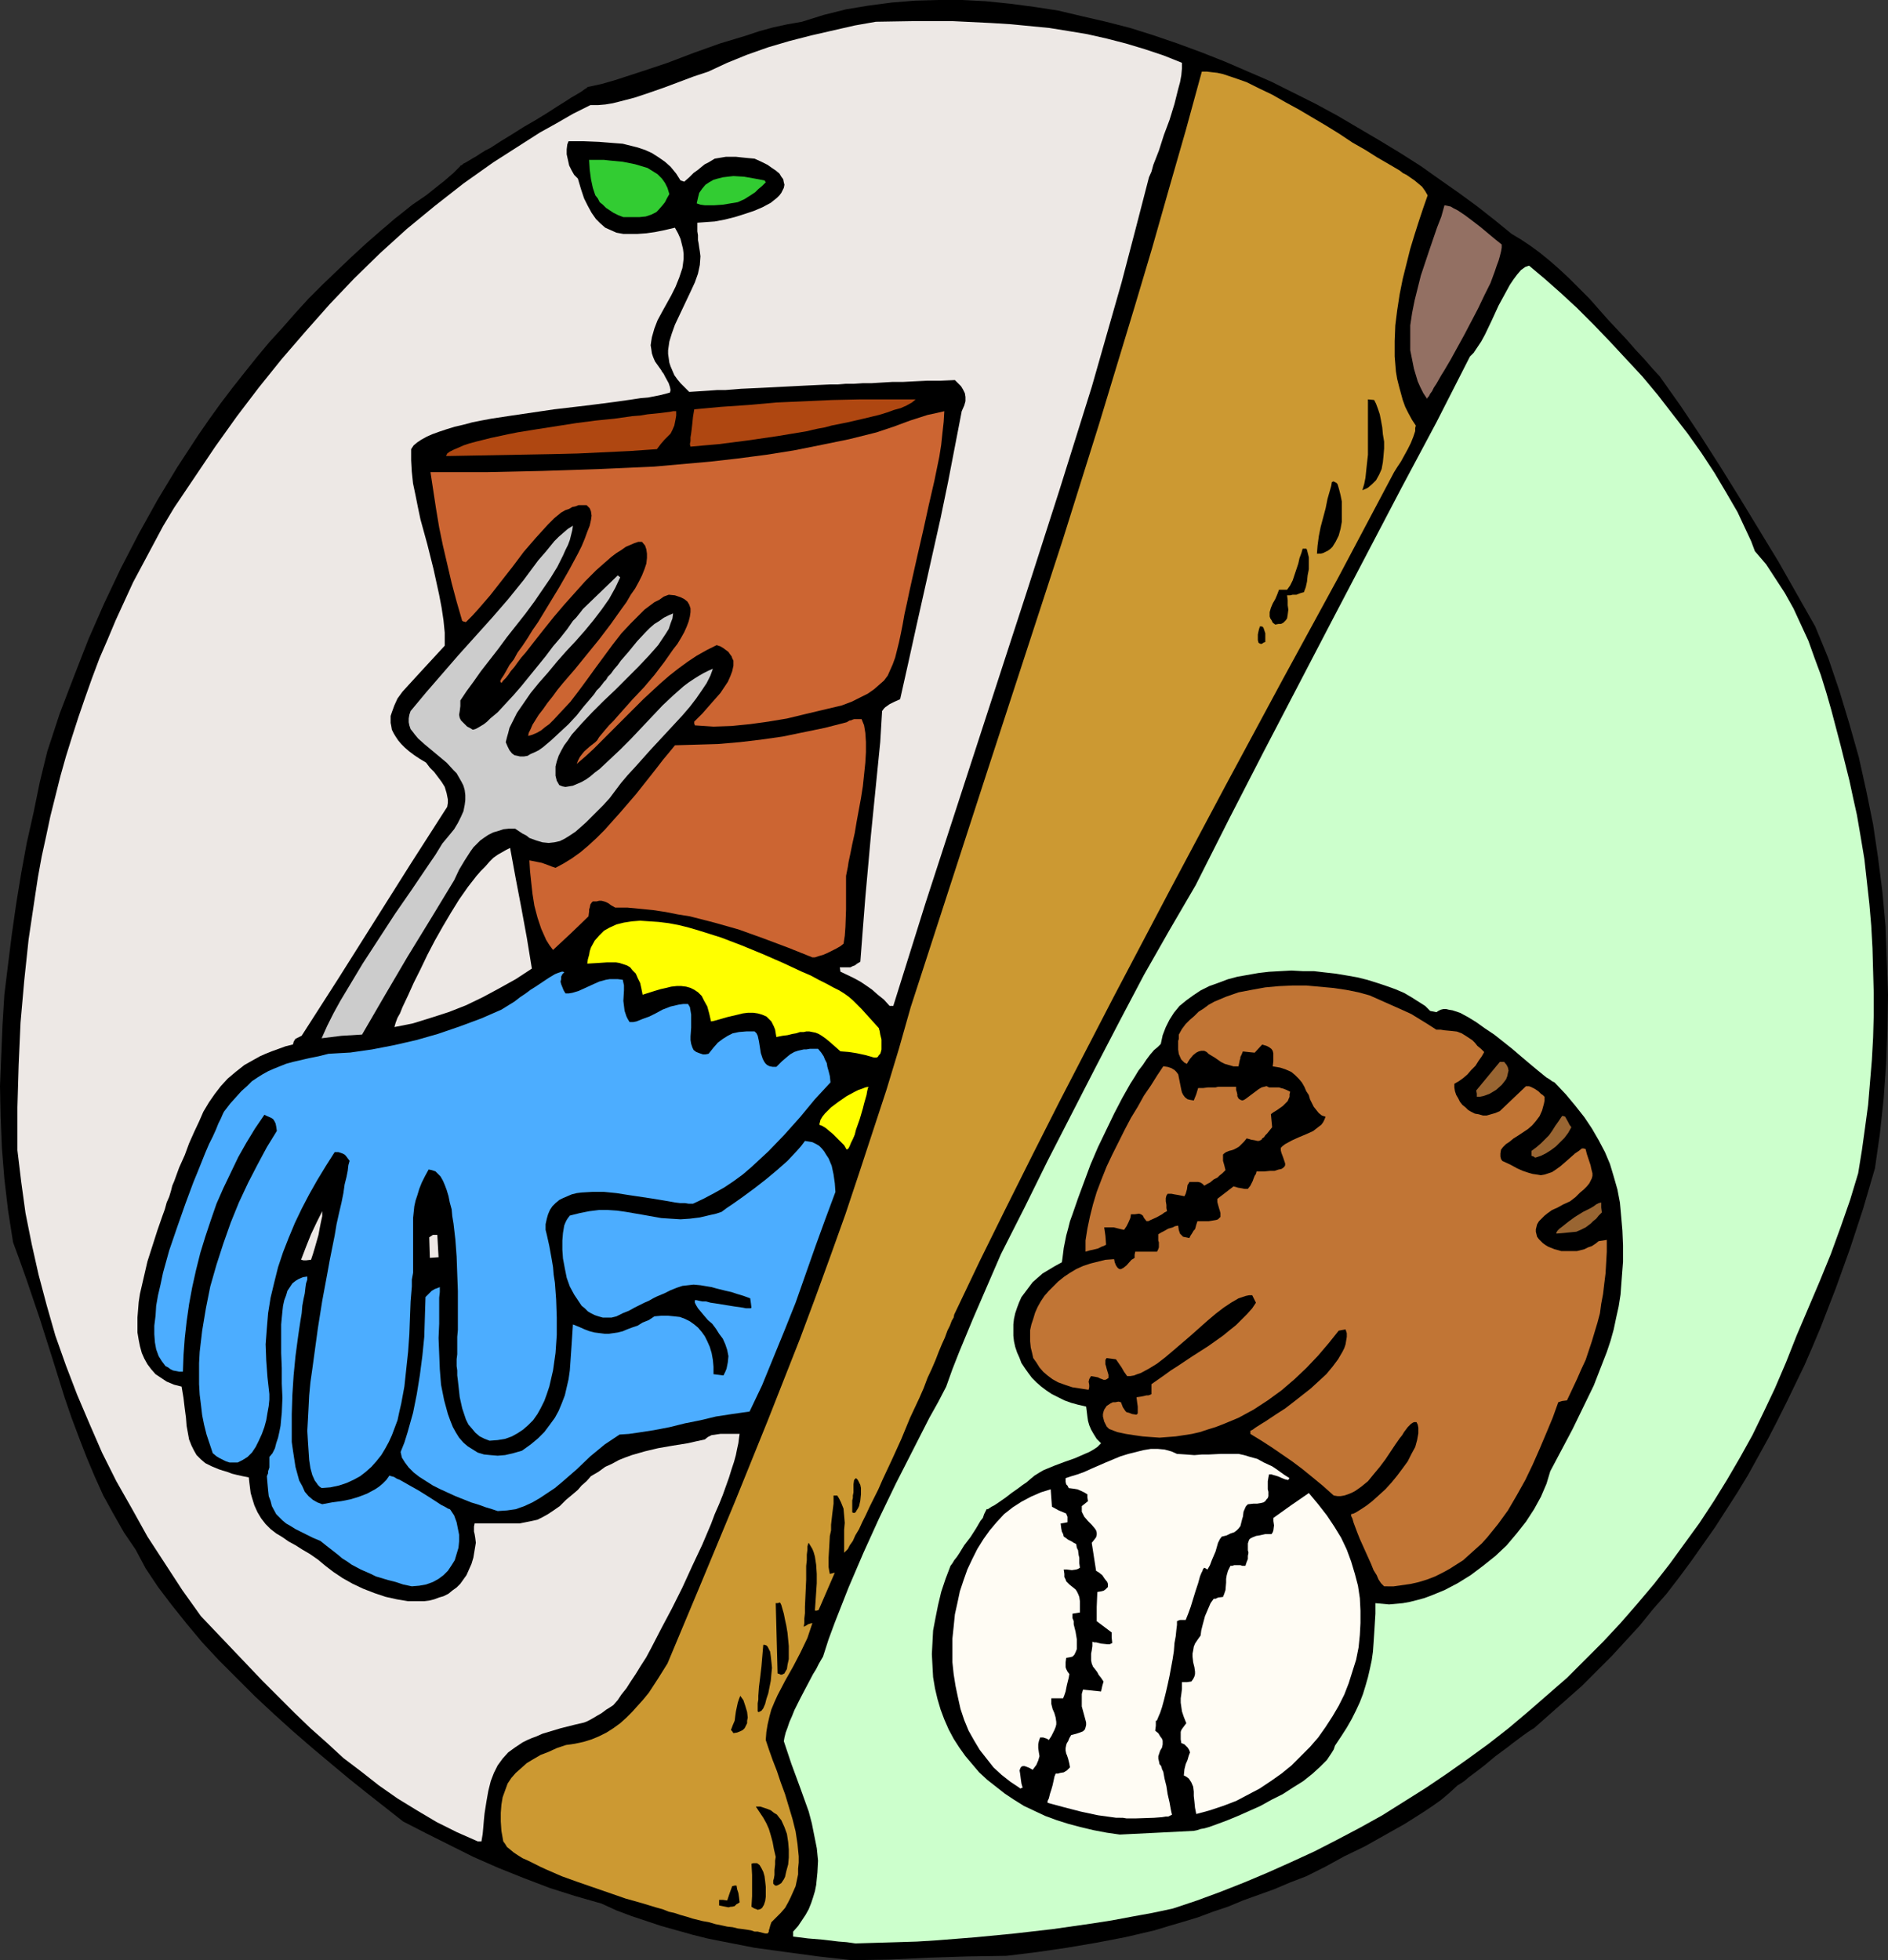
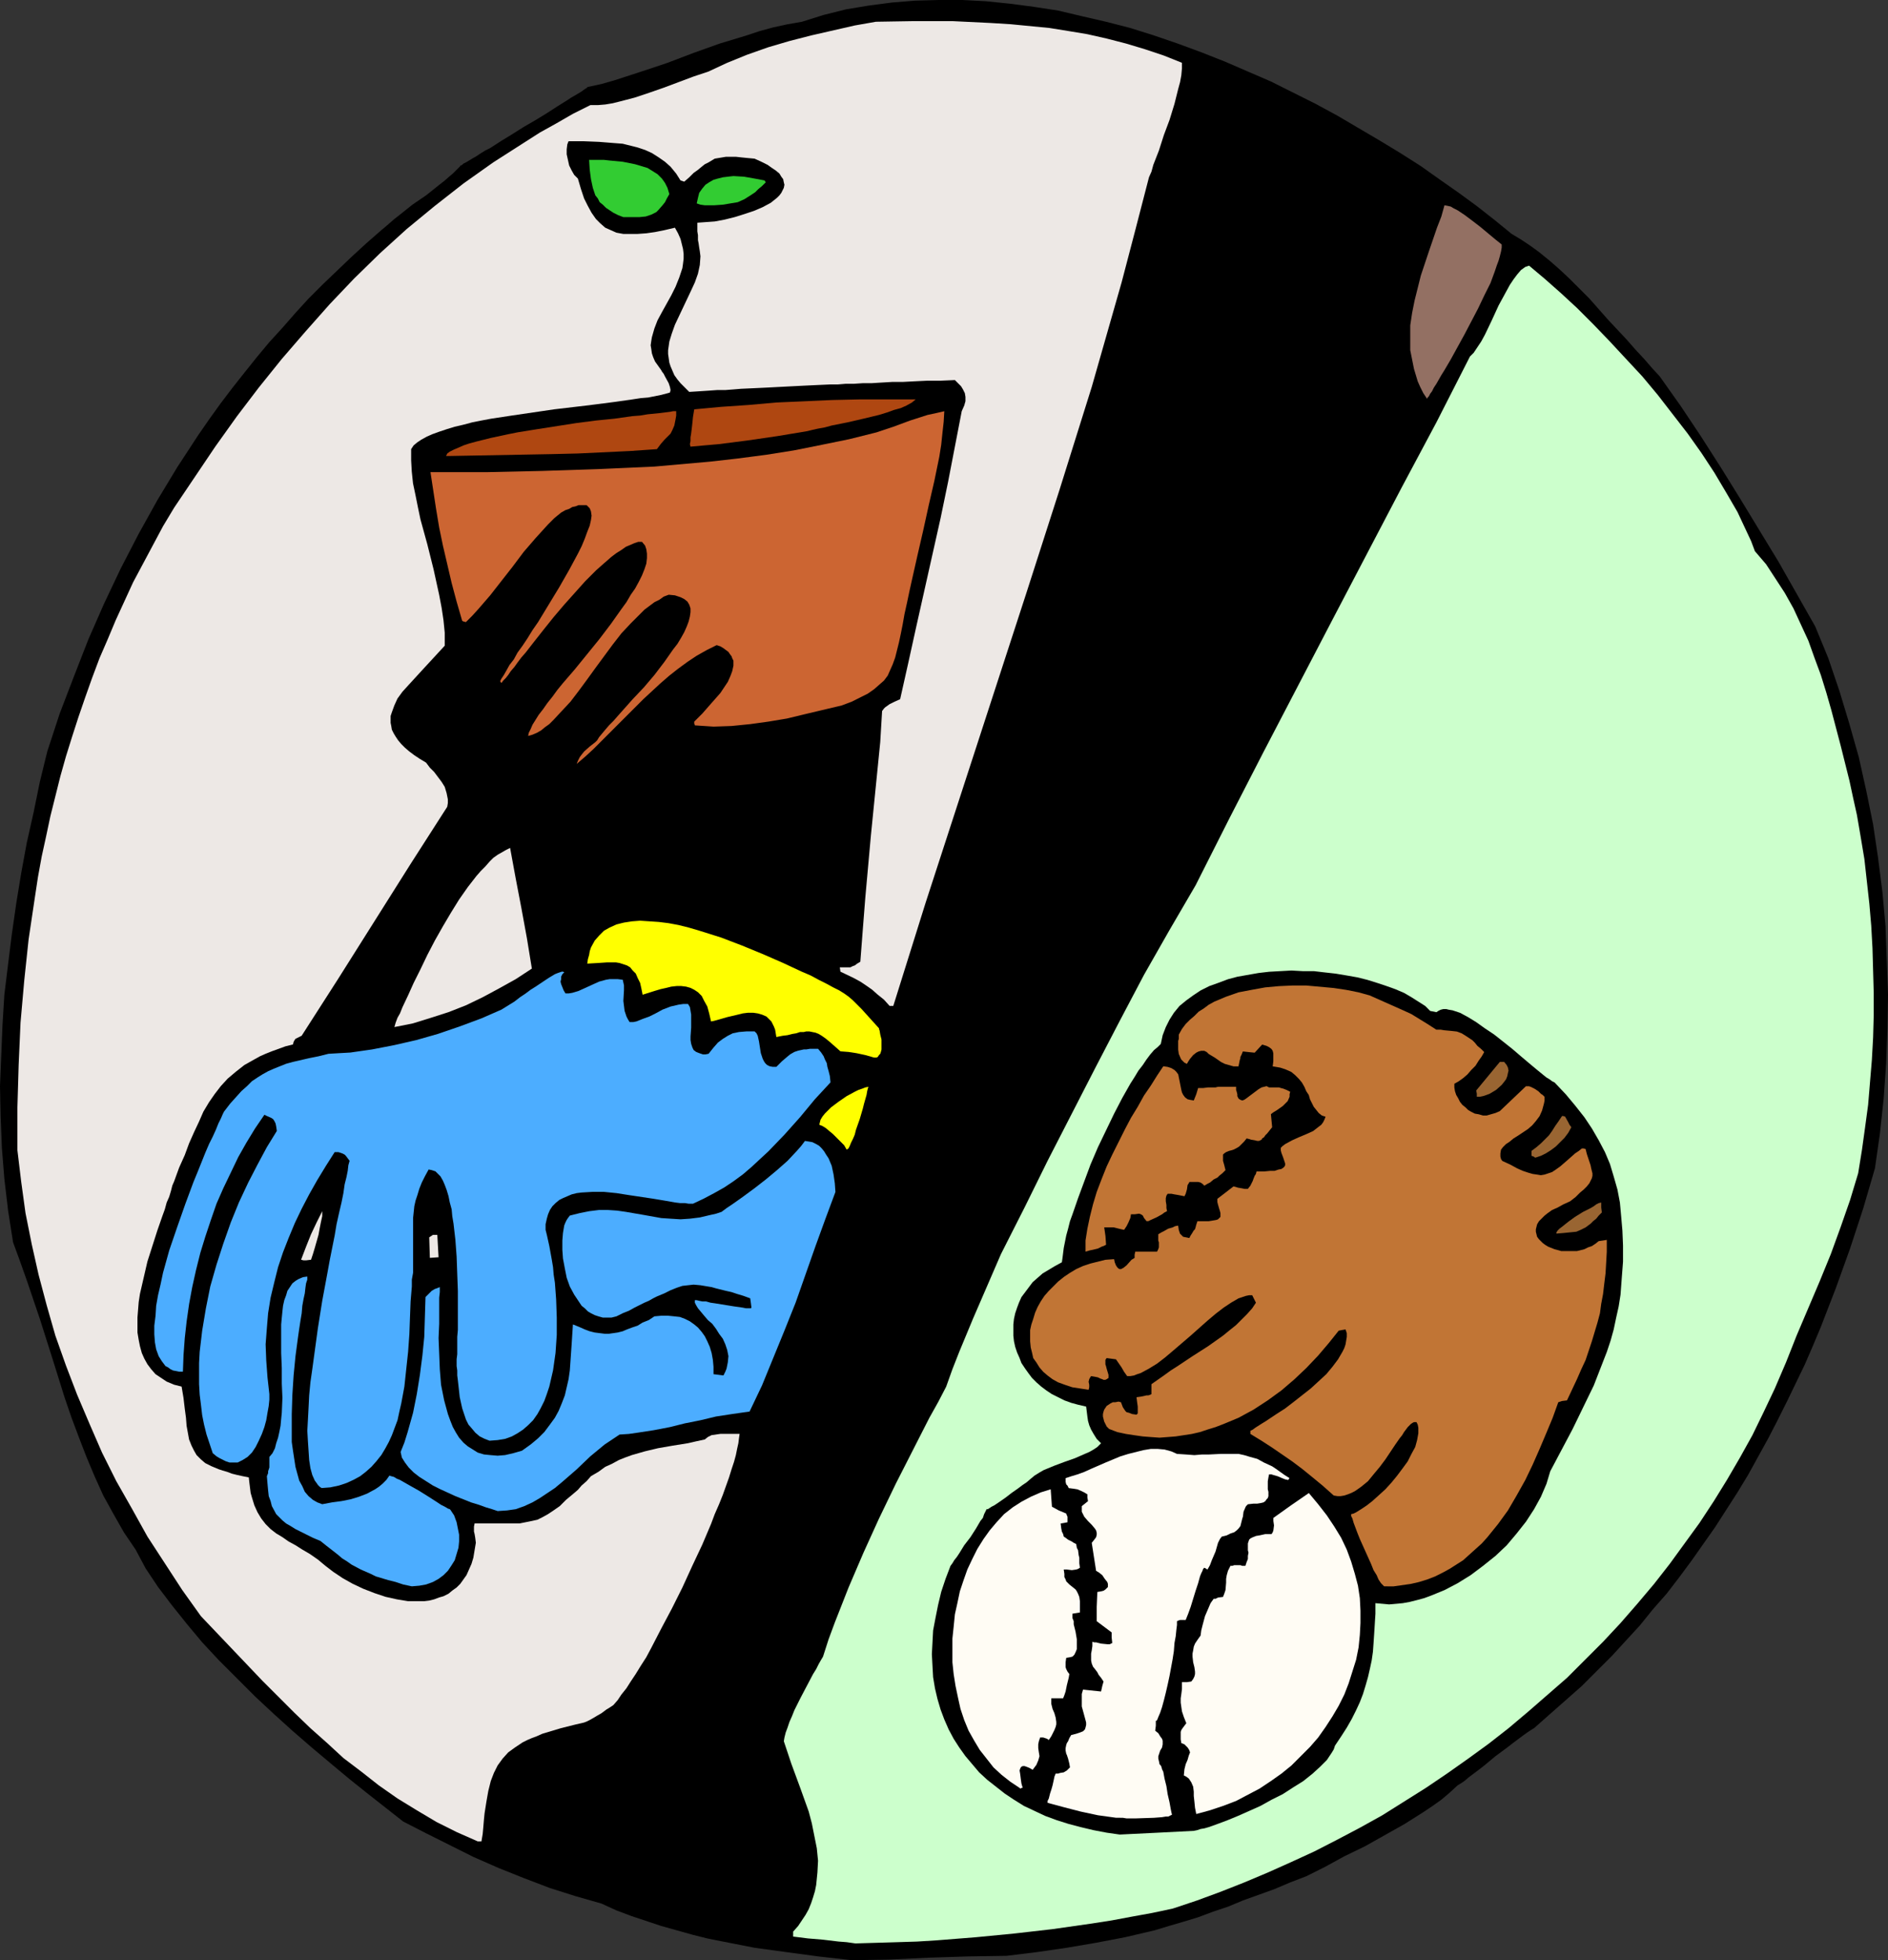
<svg xmlns="http://www.w3.org/2000/svg" xmlns:ns1="http://sodipodi.sourceforge.net/DTD/sodipodi-0.dtd" xmlns:ns2="http://www.inkscape.org/namespaces/inkscape" version="1.0" width="129.766mm" height="134.711mm" id="svg40" ns1:docname="Baseball Equipment 3.wmf">
  <rect width="100%" height="100%" fill="#333333" stroke="none" />
  <ns1:namedview id="namedview40" pagecolor="#ffffff" bordercolor="#000000" borderopacity="0.25" ns2:showpageshadow="2" ns2:pageopacity="0.0" ns2:pagecheckerboard="0" ns2:deskcolor="#d1d1d1" ns2:document-units="mm" />
  <defs id="defs1">
    <pattern id="WMFhbasepattern" patternUnits="userSpaceOnUse" width="6" height="6" x="0" y="0" />
  </defs>
  <path style="fill:#000000;fill-opacity:1;fill-rule:evenodd;stroke:none" d="m 221.23,509.145 -8.565,-0.969 -8.403,-1.131 -8.242,-1.131 -8.242,-1.616 -4.04,-0.808 -3.878,-0.97 -4.04,-1.131 -4.04,-1.131 -3.878,-1.293 -3.878,-1.293 -3.878,-1.454 -3.878,-1.777 -6.787,-1.939 -6.626,-2.101 -6.787,-2.585 -6.464,-2.585 -6.626,-2.908 -6.141,-3.07 -6.141,-3.07 -5.979,-3.07 -4.525,-3.555 -4.525,-3.555 -4.848,-3.878 -4.848,-4.04 -5.01,-4.201 -4.848,-4.201 -5.01,-4.524 -4.848,-4.524 -4.686,-4.686 -4.686,-4.686 -4.363,-4.686 -4.04,-4.847 -3.878,-4.847 -3.555,-4.686 -1.616,-2.424 -1.616,-2.424 -1.293,-2.424 -1.293,-2.424 -3.07,-4.524 -2.747,-4.847 -2.586,-4.686 -2.262,-5.009 -2.101,-5.009 -1.939,-5.009 -1.939,-5.171 -1.778,-5.171 -3.232,-10.341 -3.232,-10.18 -3.394,-10.018 -1.778,-5.009 -1.778,-4.847 -1.293,-8.241 -0.97,-8.241 -0.646,-8.079 L 0.162,290.04 0,282.122 l 0.323,-7.918 0.323,-7.918 0.485,-7.918 0.97,-7.918 0.97,-7.756 1.131,-7.918 1.293,-7.918 1.454,-7.918 1.778,-7.918 1.616,-7.918 1.939,-7.918 3.232,-9.857 3.717,-9.695 3.717,-9.533 4.04,-9.21 4.363,-9.21 4.686,-9.049 4.848,-8.725 5.171,-8.564 2.747,-4.201 2.747,-4.201 2.909,-4.201 2.909,-4.04 3.07,-4.04 3.07,-3.878 3.232,-4.04 3.232,-3.878 3.394,-3.716 3.394,-3.878 3.394,-3.716 3.717,-3.716 3.717,-3.555 3.717,-3.555 3.878,-3.555 3.878,-3.393 0.97,-0.808 1.131,-0.969 1.293,-1.131 1.454,-1.131 1.616,-1.293 1.616,-1.293 3.555,-2.424 1.616,-1.293 1.616,-1.293 1.454,-1.131 1.293,-1.131 1.131,-0.969 0.808,-0.808 0.646,-0.646 0.323,-0.323 v -0.162 h 0.162 l 0.323,-0.162 0.323,-0.323 0.646,-0.323 0.808,-0.485 0.808,-0.485 1.131,-0.646 0.97,-0.646 1.293,-0.808 1.293,-0.646 2.747,-1.777 2.909,-1.777 3.07,-1.939 3.07,-1.777 2.909,-1.777 2.747,-1.777 1.293,-0.808 1.293,-0.808 0.97,-0.646 1.131,-0.646 0.808,-0.485 0.808,-0.485 0.646,-0.485 0.485,-0.323 0.323,-0.162 v -0.162 l 3.717,-0.808 3.394,-0.969 6.949,-2.262 6.787,-2.262 6.787,-2.585 6.787,-2.424 6.949,-2.101 3.394,-1.131 3.555,-0.969 3.717,-0.808 3.717,-0.646 5.656,-1.777 5.818,-1.454 5.818,-0.969 6.141,-0.808 5.979,-0.485 L 243.854,0 h 6.141 l 6.141,0.323 6.302,0.646 6.141,0.808 6.302,0.969 6.141,1.454 6.302,1.454 6.302,1.616 6.141,1.939 6.141,2.101 6.141,2.262 6.141,2.424 5.979,2.585 5.979,2.585 5.818,2.908 5.818,2.908 5.656,3.07 5.494,3.232 5.494,3.232 5.333,3.232 5.333,3.393 5.01,3.555 4.848,3.393 4.848,3.555 4.525,3.555 4.363,3.555 2.424,1.454 2.424,1.616 2.424,1.777 2.586,2.101 2.586,2.262 2.586,2.424 5.171,5.171 4.848,5.494 4.848,5.171 2.262,2.585 2.262,2.424 2.101,2.424 1.939,2.101 5.494,7.756 5.171,7.756 5.171,8.079 5.01,8.079 5.01,8.241 5.01,8.241 9.534,16.805 3.394,8.241 2.909,8.564 2.586,8.564 2.424,8.564 1.939,8.725 1.778,8.725 1.293,8.725 1.131,8.887 0.808,8.887 0.323,8.887 0.323,8.887 -0.162,9.049 -0.323,8.887 -0.646,9.049 -0.97,9.049 -1.293,9.049 -3.07,10.503 -3.394,10.341 -3.717,10.341 -3.878,10.018 -2.101,5.009 -2.101,4.847 -4.686,9.695 -2.424,4.847 -2.424,4.686 -5.171,9.372 -2.747,4.524 -2.909,4.524 -2.909,4.524 -3.07,4.363 -3.07,4.363 -3.232,4.363 -3.232,4.201 -3.555,4.04 -3.394,4.201 -3.717,4.04 -3.555,3.878 -3.878,3.878 -3.878,3.878 -8.242,7.271 -4.202,3.716 -0.808,0.485 -0.97,0.646 -1.131,0.808 -1.293,0.969 -1.293,0.969 -1.454,1.131 -3.07,2.262 -2.909,2.424 -1.454,1.131 -1.293,0.97 -1.293,0.969 -1.131,0.969 -0.97,0.646 -0.808,0.485 -2.101,1.939 -2.101,1.777 -2.262,1.616 -2.424,1.616 -4.848,3.07 -5.171,2.908 -5.171,2.908 -5.333,2.585 -5.01,2.747 -4.848,2.424 -4.202,1.616 -4.202,1.777 -4.04,1.454 -4.04,1.454 -3.878,1.616 -3.878,1.293 -3.878,1.454 -3.717,1.131 -3.878,1.131 -3.717,1.131 -7.595,1.777 -7.595,1.454 -7.595,1.293 -7.757,1.131 -7.918,0.97 -10.181,0.162 -10.019,0.323 -10.181,0.485 z" id="path1" />
  <path style="fill:#ccffcc;fill-opacity:1;fill-rule:evenodd;stroke:none" d="m 222.2,504.783 -2.262,-0.323 -2.101,-0.162 -4.04,-0.485 -3.878,-0.323 -3.878,-0.485 v -1.293 l 1.293,-1.454 0.97,-1.454 0.97,-1.454 0.808,-1.454 0.646,-1.616 0.485,-1.454 0.485,-1.616 0.323,-1.616 0.162,-1.616 0.162,-1.616 0.162,-3.07 -0.323,-3.232 -0.646,-3.232 -0.646,-3.232 -0.808,-3.07 -2.262,-6.302 -2.262,-6.14 -0.97,-2.908 -0.97,-2.908 0.162,-0.969 0.323,-1.293 0.485,-1.293 0.485,-1.454 0.646,-1.454 0.646,-1.616 1.616,-3.232 1.616,-3.07 1.616,-3.07 0.808,-1.293 0.646,-1.293 0.646,-1.131 0.485,-0.808 1.454,-4.524 1.616,-4.363 1.778,-4.524 1.778,-4.524 3.878,-9.049 4.04,-8.887 4.363,-9.049 4.363,-8.564 4.363,-8.564 2.262,-4.04 2.101,-4.04 1.616,-4.524 1.778,-4.524 3.555,-8.564 7.272,-16.805 6.141,-12.119 5.979,-12.119 12.443,-24.237 6.302,-12.119 6.302,-11.957 6.626,-11.634 6.787,-11.634 8.726,-17.289 8.888,-17.289 17.938,-34.417 17.938,-34.255 9.05,-16.966 8.726,-17.128 0.97,-0.969 0.97,-1.454 0.97,-1.454 0.97,-1.777 1.778,-3.716 1.778,-3.878 1.939,-3.555 0.97,-1.777 0.97,-1.454 0.97,-1.293 0.97,-1.131 1.131,-0.808 0.97,-0.323 4.04,3.393 4.202,3.716 4.202,3.878 4.202,4.201 4.202,4.363 4.202,4.524 4.363,4.686 4.04,4.847 3.878,5.009 3.878,5.009 3.555,5.009 3.394,5.171 3.07,5.171 2.909,5.009 2.424,5.171 1.131,2.424 0.97,2.585 2.909,3.393 2.424,3.716 2.424,3.716 2.262,4.04 1.939,4.201 1.939,4.201 1.616,4.524 1.616,4.363 1.454,4.686 1.293,4.524 2.424,9.21 1.131,4.524 1.131,4.524 0.97,4.524 0.97,4.363 0.97,5.655 0.97,5.817 0.646,5.817 0.646,5.817 0.485,5.655 0.323,5.817 0.162,5.817 0.162,5.817 v 5.817 l -0.162,5.817 -0.323,5.817 -0.485,5.817 -0.485,5.817 -0.808,5.979 -0.808,5.817 -0.97,5.979 -2.101,6.948 -2.424,6.948 -2.586,7.11 -2.909,7.11 -5.979,14.058 -2.747,6.948 -2.909,6.786 -2.909,6.14 -2.909,5.979 -3.232,5.817 -3.394,5.817 -3.394,5.494 -3.717,5.655 -3.878,5.332 -3.878,5.332 -4.04,5.171 -4.363,5.171 -4.363,5.009 -4.525,4.847 -4.686,4.686 -4.686,4.686 -5.01,4.363 -5.01,4.363 -5.171,4.363 -5.171,4.04 -5.333,3.878 -5.494,3.878 -5.494,3.716 -5.656,3.555 -5.656,3.555 -5.818,3.232 -5.818,3.07 -5.979,3.07 -5.979,2.747 -6.141,2.747 -6.141,2.585 -6.141,2.424 -6.141,2.262 -6.302,2.101 -5.333,1.131 -5.333,0.969 -5.171,0.969 -5.171,0.808 -10.181,1.454 -9.858,1.131 -10.019,0.969 -10.181,0.808 -5.171,0.323 -5.171,0.162 -5.494,0.162 z" id="path2" />
-   <path style="fill:#cc9932;fill-opacity:1;fill-rule:evenodd;stroke:none" d="m 199.091,502.197 h -0.323 l -0.646,-0.162 -0.646,-0.162 -0.646,-0.162 h -0.808 l -0.97,-0.323 -0.97,-0.162 -1.131,-0.162 -1.293,-0.162 -1.293,-0.323 -1.454,-0.162 -1.454,-0.323 -1.616,-0.323 -1.616,-0.485 -1.778,-0.323 -1.939,-0.485 -0.646,-0.162 -0.485,-0.162 -0.485,-0.162 -1.131,-0.323 -1.131,-0.323 -1.454,-0.485 -1.454,-0.323 -1.616,-0.646 -1.778,-0.485 -3.717,-1.131 -4.04,-1.131 -8.403,-2.908 -4.202,-1.454 -4.04,-1.454 -3.717,-1.616 -1.778,-0.808 -1.616,-0.808 -1.616,-0.808 -1.454,-0.646 -1.293,-0.808 -0.97,-0.646 -0.97,-0.808 -0.808,-0.646 -0.485,-0.808 -0.485,-0.646 -0.485,-2.747 -0.162,-2.424 v -2.262 l 0.162,-2.101 0.323,-1.939 0.646,-1.777 0.646,-1.777 0.97,-1.454 1.131,-1.293 1.454,-1.293 1.454,-1.293 1.616,-0.969 1.939,-1.131 2.101,-0.808 2.101,-0.969 2.424,-0.808 2.262,-0.323 2.262,-0.485 2.101,-0.646 1.939,-0.808 1.939,-0.97 1.778,-1.131 1.778,-1.293 1.616,-1.454 1.454,-1.454 1.454,-1.616 1.454,-1.616 1.454,-1.777 2.424,-3.716 2.424,-3.878 8.726,-20.844 8.726,-21.006 8.565,-21.167 8.403,-21.329 4.04,-10.826 3.878,-10.664 3.878,-10.826 3.555,-10.664 3.555,-10.826 3.555,-10.826 3.232,-10.664 3.07,-10.826 9.858,-30.377 9.858,-30.377 9.858,-30.216 9.858,-30.216 9.534,-30.377 9.211,-30.377 4.525,-15.189 4.363,-15.35 4.363,-15.189 4.202,-15.35 h 1.293 l 1.293,0.162 1.454,0.162 1.454,0.323 1.454,0.485 1.454,0.485 3.232,1.131 3.232,1.616 3.394,1.616 3.394,1.939 3.555,1.939 7.11,4.201 3.394,2.101 3.394,2.262 3.394,1.939 3.07,1.939 3.07,1.777 2.747,1.616 0.808,0.646 0.97,0.485 2.101,1.454 0.97,0.808 0.97,0.808 0.808,1.131 0.646,1.131 -1.131,3.232 -1.131,3.393 -1.131,3.555 -1.131,3.716 -0.97,3.878 -0.97,3.878 -0.808,4.04 -0.646,4.201 -0.485,3.878 -0.162,4.04 v 4.04 l 0.323,3.878 0.323,1.939 0.485,1.939 0.97,3.555 0.646,1.777 0.808,1.616 0.97,1.777 0.97,1.454 -0.162,0.646 v 0.808 l -0.485,1.454 -0.646,1.616 -0.808,1.616 -1.778,3.232 -0.97,1.454 -0.808,1.293 -14.382,27.146 -14.706,26.984 -14.706,27.307 -14.544,27.307 -14.382,27.307 -14.221,27.469 -6.949,13.734 -6.949,13.896 -6.787,13.734 -6.626,13.896 -0.162,0.808 -0.485,0.808 -0.485,1.293 -0.646,1.293 -0.646,1.777 -0.808,1.777 -0.808,1.939 -0.808,2.101 -0.97,2.262 -1.131,2.424 -0.97,2.585 -1.131,2.585 -2.424,5.171 -2.262,5.494 -2.424,5.332 -2.424,5.171 -1.131,2.585 -1.131,2.262 -1.131,2.262 -0.97,2.101 -0.97,1.939 -0.808,1.777 -0.97,1.616 -0.646,1.454 -0.808,1.131 -0.485,0.969 -0.485,0.485 -0.485,0.485 v -2.101 -1.939 -1.939 l 0.162,-1.777 -0.162,-1.939 -0.162,-1.777 -0.646,-1.616 -0.485,-0.969 -0.485,-0.808 h -0.97 v 0.969 1.131 l -0.323,2.585 -0.323,2.908 v 1.454 l -0.323,1.454 -0.162,2.908 -0.162,2.747 v 1.131 1.293 l 0.162,0.97 0.162,0.808 0.646,-0.162 0.646,-0.162 -2.101,4.847 -2.101,4.847 -0.485,0.162 h -0.485 l 0.162,-2.262 0.162,-2.424 0.162,-2.424 v -2.424 l -0.162,-2.424 -0.323,-2.101 -0.323,-1.131 -0.323,-0.808 -0.485,-0.808 -0.485,-0.808 -0.162,0.323 -0.162,0.646 v 0.808 l -0.162,1.293 v 1.454 l -0.162,1.454 v 3.555 l -0.162,3.555 -0.162,3.555 v 1.616 l -0.162,1.454 v 1.131 l -0.162,0.969 0.646,-0.323 0.485,-0.323 0.485,-0.162 0.646,-0.162 -0.646,1.939 -0.646,1.939 -1.778,3.716 -1.939,3.716 -2.101,3.716 -1.939,3.716 -0.808,1.777 -0.808,1.939 -0.485,1.777 -0.485,2.101 -0.323,1.939 -0.162,2.101 0.808,2.424 0.97,2.747 1.131,2.908 0.97,2.908 1.131,3.07 0.97,3.232 0.97,3.232 0.808,3.232 0.485,3.232 0.323,3.232 v 1.616 l -0.162,1.616 v 1.454 l -0.646,3.07 -0.646,1.454 -0.646,1.454 -0.646,1.293 -0.808,1.454 -1.131,1.293 -1.131,1.131 -1.293,1.293 -0.323,0.969 -0.162,0.646 -0.162,0.485 v 0.323 l -0.323,0.485 z" id="path3" />
  <path style="fill:#000000;fill-opacity:1;fill-rule:evenodd;stroke:none" d="m 196.021,495.734 -0.323,-0.162 -0.485,-0.323 0.162,-2.747 v -1.293 -1.454 -2.747 l -0.162,-2.908 0.485,-0.162 h 0.323 0.323 0.323 l 0.646,0.485 0.485,0.808 0.485,0.97 0.323,1.131 0.162,1.293 0.162,1.454 v 1.293 1.293 l -0.162,1.131 -0.323,0.969 -0.485,0.808 -0.485,0.323 -0.646,0.162 -0.323,-0.162 z" id="path4" />
-   <path style="fill:#000000;fill-opacity:1;fill-rule:evenodd;stroke:none" d="m 189.233,495.411 -2.424,-0.485 v -1.454 h 0.97 l 1.131,0.162 0.646,-1.939 0.646,-1.777 0.646,-0.162 h 0.485 l 0.162,0.97 0.323,0.969 0.162,1.131 0.162,1.293 -0.485,0.323 -0.323,0.162 -0.485,0.485 -0.646,0.162 h -0.323 z" id="path5" />
  <path style="fill:#000000;fill-opacity:1;fill-rule:evenodd;stroke:none" d="m 201.03,489.432 -0.162,-0.162 v -0.808 l 0.162,-0.485 0.162,-0.969 v -1.293 l 0.162,-1.454 v -0.969 l 0.162,-0.97 -0.485,-2.101 -0.323,-1.777 -0.485,-1.777 -0.485,-1.616 -0.646,-1.454 -0.808,-1.454 -0.97,-1.454 -0.97,-1.454 h 1.131 l 0.97,0.323 0.97,0.323 0.808,0.323 0.808,0.646 0.808,0.485 0.485,0.646 0.646,0.808 0.808,1.777 0.646,1.777 0.323,2.101 0.162,1.939 v 2.101 l -0.162,1.777 -0.485,1.777 -0.323,1.454 -0.323,0.646 -0.323,0.485 -0.323,0.485 -0.485,0.323 -0.323,0.162 -0.323,0.162 h -0.485 z" id="path6" />
  <path style="fill:#ede8e5;fill-opacity:1;fill-rule:evenodd;stroke:none" d="m 124.109,478.283 -5.494,-2.424 -5.171,-2.585 -5.171,-3.07 -5.01,-3.07 -4.848,-3.393 -4.525,-3.555 -4.686,-3.555 -4.202,-3.878 -4.363,-3.878 -4.202,-4.04 -8.242,-8.241 -15.998,-16.805 -4.848,-6.786 -4.525,-6.948 -4.525,-6.948 -4.04,-7.271 -4.04,-7.11 -3.717,-7.433 -3.232,-7.433 -3.232,-7.594 -2.909,-7.594 -2.747,-7.756 -2.262,-7.918 -2.101,-7.918 -1.778,-7.918 -1.616,-8.079 -1.131,-8.241 -0.97,-8.079 v -11.149 l 0.323,-10.988 0.485,-10.988 0.97,-10.988 1.131,-10.664 1.616,-10.826 0.808,-5.332 0.97,-5.332 1.131,-5.171 1.131,-5.332 1.293,-5.171 1.293,-5.171 1.454,-5.171 1.616,-5.171 1.616,-5.009 1.778,-5.171 1.778,-5.009 1.939,-5.171 2.101,-4.847 2.101,-5.009 4.525,-9.857 2.586,-4.847 2.586,-4.847 2.586,-4.847 2.909,-4.847 5.333,-7.918 5.333,-7.918 5.656,-7.918 5.656,-7.433 5.979,-7.433 6.141,-7.11 6.302,-7.11 6.302,-6.625 6.787,-6.625 6.949,-6.302 7.272,-5.979 3.717,-2.908 3.717,-2.908 3.878,-2.747 3.878,-2.747 8.08,-5.171 4.04,-2.585 4.363,-2.424 4.202,-2.424 4.525,-2.262 h 1.939 l 1.939,-0.162 1.939,-0.323 1.939,-0.485 3.717,-0.969 3.878,-1.293 3.717,-1.293 3.878,-1.454 3.878,-1.454 3.878,-1.293 2.424,-1.131 2.424,-1.131 5.171,-2.101 5.494,-1.939 5.494,-1.616 5.656,-1.454 5.656,-1.293 5.656,-1.293 5.494,-0.969 9.858,-0.162 h 10.019 l 10.019,0.485 5.171,0.323 5.01,0.485 5.01,0.485 5.01,0.808 4.848,0.808 5.01,1.131 5.01,1.293 4.848,1.454 4.848,1.616 4.848,1.939 v 1.454 l -0.162,1.777 -0.323,1.777 -0.485,1.777 -0.97,3.878 -1.293,4.201 -1.454,3.878 -1.293,4.04 -1.454,3.716 -0.485,1.777 -0.646,1.454 -3.555,13.734 -3.555,13.573 -3.878,13.573 -3.878,13.573 -4.202,13.411 -4.202,13.411 -8.565,26.661 -17.453,53.645 -8.726,26.823 -4.202,13.411 -4.202,13.411 h -0.97 l -1.454,-1.616 -1.616,-1.293 -1.454,-1.293 -1.616,-1.131 -1.454,-0.969 -1.778,-0.969 -3.394,-1.616 -0.162,-1.131 h 1.616 1.131 l 0.646,-0.323 0.485,-0.162 0.646,-0.485 0.808,-0.485 0.646,-8.402 0.646,-8.241 1.454,-16.158 1.616,-16.158 0.808,-8.079 0.485,-8.079 0.485,-0.646 0.323,-0.323 1.131,-0.808 1.293,-0.646 1.454,-0.646 2.101,-9.372 2.101,-9.533 4.202,-18.744 2.101,-9.372 1.939,-9.372 1.778,-9.21 1.778,-9.21 0.646,-1.454 0.323,-1.131 v -1.131 l -0.162,-0.969 -0.485,-0.969 -0.485,-0.808 -0.808,-0.808 -0.808,-0.808 -3.717,0.162 h -3.394 l -3.394,0.162 -3.07,0.162 h -2.747 l -2.747,0.162 -2.586,0.162 h -2.262 l -2.424,0.162 h -2.101 l -1.939,0.162 h -1.939 l -3.555,0.162 -3.394,0.162 -6.302,0.323 -3.07,0.162 -3.394,0.162 -3.555,0.162 -1.939,0.162 -2.101,0.162 h -2.101 l -2.262,0.162 -2.424,0.162 -2.586,0.162 -1.131,-1.131 -1.131,-1.131 -0.808,-0.969 -0.808,-1.131 -0.485,-1.131 -0.485,-1.131 -0.323,-0.969 -0.162,-1.131 -0.162,-1.131 V 90.971 l 0.323,-2.262 0.646,-2.101 0.808,-2.262 4.202,-8.887 0.97,-2.101 0.808,-2.262 0.485,-2.262 0.162,-2.262 -0.162,-1.293 -0.162,-0.969 -0.162,-1.131 -0.162,-0.808 v -0.646 -0.646 l -0.162,-0.969 v -1.131 -1.131 l 2.262,-0.162 2.262,-0.162 2.586,-0.485 2.586,-0.646 2.586,-0.808 2.424,-0.808 2.262,-0.969 2.101,-1.131 0.808,-0.646 0.808,-0.646 0.646,-0.646 0.485,-0.646 0.323,-0.646 0.323,-0.646 0.162,-0.808 -0.162,-0.646 -0.162,-0.808 -0.485,-0.646 -0.485,-0.808 -0.97,-0.808 -0.97,-0.646 -1.131,-0.808 -1.616,-0.808 -1.778,-0.808 -1.778,-0.162 -1.616,-0.162 -1.454,-0.162 h -1.293 -1.293 l -0.97,0.162 -0.97,0.162 -0.97,0.162 -0.808,0.485 -0.808,0.485 -0.97,0.485 -0.808,0.646 -0.97,0.808 -1.131,0.808 -1.131,1.131 -1.293,1.131 -0.97,-0.323 -1.131,-1.777 -1.454,-1.777 -1.454,-1.293 -1.616,-1.131 -1.778,-1.131 -1.778,-0.808 -1.939,-0.646 -1.939,-0.485 -1.939,-0.485 -2.101,-0.162 -4.04,-0.323 -4.04,-0.162 h -3.878 l -0.323,0.808 -0.162,1.293 v 1.293 l 0.323,1.454 0.323,1.454 0.646,1.293 0.646,1.131 0.97,0.969 0.808,2.747 0.808,2.424 0.97,1.939 0.97,1.777 1.131,1.616 1.131,1.131 1.293,1.131 1.454,0.646 1.454,0.646 1.778,0.323 h 1.778 1.939 l 2.262,-0.162 2.262,-0.323 2.424,-0.485 2.747,-0.646 0.808,1.454 0.646,1.454 0.323,1.293 0.323,1.293 0.162,1.293 v 1.293 l -0.162,1.293 -0.162,1.131 -0.808,2.424 -0.97,2.424 -1.131,2.262 -2.424,4.363 -1.131,2.101 -0.808,2.101 -0.646,2.262 -0.162,0.969 -0.162,1.131 0.162,0.969 0.162,1.131 0.323,0.969 0.485,1.131 0.808,1.131 0.808,1.131 0.162,0.323 0.485,0.646 0.323,0.646 0.97,1.777 0.323,0.969 0.162,0.808 -0.162,0.646 -1.131,0.323 -1.293,0.323 -1.616,0.323 -1.616,0.323 -1.939,0.162 -2.101,0.323 -2.262,0.323 -2.262,0.323 -5.01,0.646 -2.586,0.323 -2.747,0.323 -5.494,0.646 -5.494,0.808 -5.494,0.808 -5.333,0.808 -2.586,0.485 -2.424,0.485 -2.424,0.646 -2.101,0.485 -2.101,0.646 -1.939,0.646 -1.778,0.646 -1.454,0.646 -1.454,0.808 -0.97,0.646 -0.97,0.808 -0.646,0.969 v 2.908 l 0.162,2.908 0.323,3.07 0.646,3.07 0.646,3.232 0.646,3.07 1.778,6.463 1.616,6.463 1.454,6.625 0.646,3.393 0.485,3.232 0.323,3.232 v 3.393 l -1.939,2.101 -1.939,2.101 -1.939,2.101 -1.778,1.939 -1.778,1.939 -1.616,1.777 -1.293,1.777 -0.808,1.777 -0.646,1.777 -0.323,0.969 v 0.808 0.969 l 0.162,0.808 0.162,0.969 0.485,0.969 0.485,0.808 0.646,0.969 0.808,0.969 0.97,0.969 1.131,0.97 1.293,0.969 1.454,0.969 1.616,0.97 0.97,1.293 1.131,1.131 0.97,1.293 0.97,1.293 0.808,1.293 0.485,1.616 0.162,0.808 0.162,0.808 v 0.97 l -0.162,0.969 -9.534,14.866 -18.746,29.731 -9.534,14.866 -0.323,0.162 -0.323,0.162 -0.323,0.162 -0.323,0.162 -0.323,0.162 -0.323,0.485 -0.162,0.323 -0.162,0.646 -1.939,0.485 -1.778,0.646 -1.778,0.646 -1.616,0.646 -1.454,0.646 -1.454,0.808 -2.586,1.454 -2.262,1.777 -2.101,1.777 -1.778,1.939 -1.616,2.101 -1.454,2.101 -1.454,2.424 -1.131,2.585 -1.293,2.747 -1.293,2.908 -1.131,3.07 -1.454,3.232 -1.293,3.555 -0.485,1.131 -0.323,1.293 -0.485,1.616 -0.646,1.454 -0.485,1.777 -0.646,1.777 -1.293,3.716 -1.293,4.04 -1.293,4.04 -0.97,4.201 -0.97,4.201 -0.323,2.101 -0.323,4.04 v 1.939 1.939 l 0.323,1.939 0.323,1.616 0.485,1.777 0.646,1.454 0.808,1.454 0.97,1.293 1.131,1.293 1.454,0.969 1.454,0.969 1.939,0.808 1.939,0.485 0.485,2.908 0.323,2.747 0.323,2.424 0.162,2.101 0.323,1.777 0.323,1.777 0.646,1.616 0.646,1.293 0.646,1.131 1.131,1.131 1.131,0.969 1.616,0.808 1.939,0.808 0.97,0.323 1.131,0.323 1.293,0.485 1.293,0.323 1.454,0.323 1.616,0.323 0.162,1.454 0.162,1.293 0.162,1.293 0.323,1.131 0.646,2.101 0.808,1.777 0.97,1.616 1.131,1.454 1.293,1.293 1.454,1.131 1.616,0.969 1.616,1.131 1.778,0.969 1.778,1.131 1.939,1.131 2.101,1.454 1.939,1.616 2.101,1.616 2.424,1.616 2.586,1.454 2.747,1.293 2.909,1.131 2.909,0.97 2.909,0.646 2.909,0.485 h 2.747 1.454 l 1.293,-0.162 1.293,-0.323 1.293,-0.485 1.131,-0.323 1.293,-0.646 0.97,-0.808 1.131,-0.808 0.97,-0.969 0.808,-1.131 0.808,-1.131 0.646,-1.454 0.646,-1.454 0.485,-1.616 0.323,-1.939 0.323,-1.939 -0.162,-1.293 -0.162,-0.969 -0.162,-0.646 v -0.485 -0.808 l 0.162,-0.808 h 9.858 1.778 l 1.616,-0.323 1.616,-0.323 1.454,-0.323 1.293,-0.646 1.454,-0.808 1.454,-0.969 1.616,-1.131 1.616,-1.616 1.939,-1.616 1.131,-0.969 0.97,-1.131 1.293,-1.131 1.131,-1.293 1.939,-1.131 1.778,-1.293 1.778,-0.808 1.778,-0.97 1.616,-0.646 1.778,-0.646 3.394,-0.97 3.394,-0.808 3.717,-0.646 4.04,-0.646 2.101,-0.485 2.262,-0.485 0.808,-0.646 0.97,-0.485 1.131,-0.162 1.131,-0.162 h 2.424 1.293 1.293 l -0.162,1.131 -0.162,1.293 -0.323,1.454 -0.323,1.616 -0.485,1.777 -0.646,1.939 -0.646,2.101 -0.808,2.262 -0.808,2.262 -0.97,2.424 -1.131,2.585 -0.97,2.585 -2.262,5.332 -2.586,5.494 -2.586,5.655 -2.747,5.494 -2.747,5.171 -2.586,5.009 -1.293,2.424 -1.454,2.262 -1.293,2.101 -1.293,1.939 -1.131,1.777 -1.293,1.616 -0.97,1.454 -1.131,1.293 -0.97,0.646 -0.808,0.485 -0.646,0.485 -0.646,0.485 -1.131,0.646 -0.808,0.485 -1.131,0.646 -0.646,0.323 -0.808,0.323 -2.101,0.485 -1.939,0.485 -1.939,0.485 -1.616,0.485 -1.616,0.485 -1.616,0.485 -1.454,0.646 -1.293,0.485 -1.131,0.485 -1.293,0.646 -1.939,1.293 -1.778,1.293 -1.454,1.616 -1.293,1.777 -0.97,1.939 -0.808,2.101 -0.646,2.585 -0.485,2.747 -0.485,3.07 -0.162,1.616 -0.162,1.939 -0.162,1.777 -0.323,1.939 z" id="path7" />
  <path style="fill:#000000;fill-opacity:1;fill-rule:evenodd;stroke:none" d="m 290.88,476.506 -3.394,-0.485 -3.394,-0.646 -3.394,-0.808 -3.07,-0.808 -3.07,-0.969 -3.07,-1.131 -2.747,-1.293 -2.747,-1.293 -2.586,-1.616 -2.424,-1.616 -2.262,-1.777 -2.262,-1.777 -2.101,-1.939 -1.778,-2.101 -1.778,-2.101 -1.616,-2.262 -1.454,-2.262 -1.293,-2.424 -1.131,-2.585 -0.97,-2.585 -0.808,-2.747 -0.646,-2.747 -0.485,-2.908 -0.162,-2.908 -0.162,-3.07 0.162,-3.07 0.162,-3.07 0.646,-3.393 0.646,-3.232 0.808,-3.393 1.131,-3.393 1.293,-3.393 0.485,-0.646 0.485,-0.808 0.646,-0.808 0.646,-0.969 1.293,-2.101 1.616,-2.101 1.454,-2.262 1.131,-1.939 0.646,-0.808 0.323,-0.969 0.323,-0.646 0.323,-0.646 h 0.323 l 0.485,-0.323 0.485,-0.323 0.646,-0.323 1.454,-0.969 1.616,-1.131 1.454,-1.131 1.616,-1.131 1.293,-0.969 0.485,-0.323 0.485,-0.323 1.131,-0.969 0.97,-0.808 1.293,-0.808 1.131,-0.646 2.747,-1.131 2.586,-0.969 2.747,-0.969 2.586,-1.131 1.131,-0.485 1.131,-0.646 0.97,-0.646 0.97,-0.969 -1.131,-1.131 -0.808,-1.293 -0.646,-1.131 -0.485,-1.131 -0.323,-1.131 -0.162,-1.131 -0.162,-1.293 -0.162,-1.293 -2.101,-0.485 -1.778,-0.485 -1.778,-0.646 -1.616,-0.808 -1.616,-0.808 -1.454,-0.97 -1.293,-0.969 -1.293,-1.131 -1.131,-1.131 -0.97,-1.293 -0.808,-1.131 -0.97,-1.454 -0.485,-1.293 -0.646,-1.454 -0.485,-1.454 -0.323,-1.454 -0.162,-1.454 v -1.454 -1.454 l 0.162,-1.454 0.323,-1.454 0.485,-1.454 0.485,-1.293 0.646,-1.454 0.97,-1.293 0.97,-1.293 0.97,-1.293 1.293,-1.131 1.293,-1.131 1.616,-0.969 1.616,-0.97 1.778,-0.969 0.162,-1.131 0.162,-1.293 0.162,-1.293 0.323,-1.616 0.323,-1.616 0.485,-1.777 0.485,-1.939 0.646,-1.777 1.454,-4.201 1.616,-4.363 1.616,-4.363 1.939,-4.524 2.101,-4.363 2.101,-4.363 2.101,-4.04 2.101,-3.716 1.131,-1.777 0.97,-1.616 1.131,-1.454 0.97,-1.454 0.97,-1.293 0.97,-1.131 0.97,-0.808 0.808,-0.808 0.485,-2.262 0.808,-2.101 0.97,-1.939 1.131,-1.777 1.454,-1.777 1.778,-1.454 1.778,-1.293 1.939,-1.293 2.262,-1.131 2.262,-0.808 2.586,-0.97 2.424,-0.646 2.747,-0.485 2.747,-0.485 2.747,-0.323 2.909,-0.162 2.909,-0.162 2.909,0.162 h 2.909 l 2.747,0.323 2.909,0.323 2.909,0.485 2.747,0.485 2.586,0.646 2.586,0.808 2.424,0.808 2.262,0.808 2.262,0.969 1.939,1.131 1.778,1.131 1.778,1.131 1.293,1.293 0.808,0.162 0.808,0.162 0.485,-0.323 0.646,-0.323 0.646,-0.162 h 0.808 l 0.646,0.162 0.97,0.162 0.97,0.323 0.97,0.323 2.101,1.131 2.101,1.293 2.262,1.616 2.424,1.616 4.686,3.716 2.262,1.939 2.101,1.777 1.939,1.616 1.778,1.454 0.808,0.646 0.808,0.485 0.646,0.485 0.646,0.323 2.909,3.07 2.424,2.908 2.424,3.07 1.939,2.908 1.778,3.07 1.616,3.07 1.293,3.07 0.97,3.232 0.97,3.393 0.646,3.393 0.323,3.555 0.323,3.716 0.162,3.878 v 4.201 l -0.323,4.201 -0.323,4.363 -0.485,3.07 -0.646,2.908 -0.646,3.07 -0.808,2.908 -0.97,2.908 -1.131,2.908 -2.262,5.817 -2.747,5.655 -2.747,5.655 -2.909,5.494 -2.909,5.494 -0.485,1.616 -0.485,1.616 -1.454,3.393 -1.778,3.232 -2.101,3.232 -2.424,3.07 -2.586,3.07 -2.909,2.747 -3.232,2.585 -3.232,2.424 -3.394,2.101 -3.394,1.777 -3.555,1.454 -1.778,0.646 -1.778,0.485 -1.939,0.485 -1.778,0.323 -1.778,0.162 -1.778,0.162 -1.778,-0.162 -1.778,-0.162 v 2.747 l -0.162,2.585 -0.162,2.585 -0.162,2.424 -0.162,2.262 -0.323,2.262 -0.485,2.262 -0.485,2.101 -0.646,2.262 -0.646,2.101 -0.808,2.101 -0.97,2.101 -1.131,2.262 -1.293,2.262 -1.454,2.262 -1.616,2.424 -0.323,0.969 -0.485,0.808 -0.646,0.97 -0.646,0.969 -1.778,1.777 -1.939,1.777 -2.424,1.939 -2.586,1.616 -2.747,1.777 -2.909,1.454 -2.909,1.616 -2.909,1.293 -2.909,1.293 -2.747,1.131 -2.586,0.969 -2.262,0.808 -1.131,0.323 -0.97,0.162 -0.97,0.323 -0.808,0.162 -9.534,0.485 z" id="path8" />
  <path style="fill:#fffcf4;fill-opacity:1;fill-rule:evenodd;stroke:none" d="m 289.91,472.143 -4.686,-0.646 -4.525,-0.969 -4.363,-1.131 -4.202,-1.131 v -0.485 l 0.323,-0.646 0.162,-0.646 0.162,-0.646 0.323,-0.97 0.323,-1.131 0.323,-1.454 0.162,-0.808 0.323,-0.808 h 0.646 l 0.485,-0.162 0.97,-0.162 0.808,-0.485 0.808,-0.808 -0.162,-0.969 -0.162,-0.646 -0.162,-0.646 -0.162,-0.485 -0.162,-0.485 -0.162,-0.323 -0.162,-0.808 v -0.646 l 0.162,-0.808 0.162,-0.485 0.323,-0.485 0.323,-0.808 0.485,-0.808 1.293,-0.323 0.97,-0.323 0.808,-0.323 0.485,-0.485 0.162,-0.485 0.162,-0.646 v -0.646 l -0.162,-0.646 -0.485,-1.777 -0.485,-1.777 v -1.131 -0.969 -1.131 l 0.323,-1.131 4.686,0.485 0.323,-1.454 0.323,-1.131 -0.646,-0.969 -0.646,-0.808 -0.323,-0.646 -0.485,-0.646 -0.646,-0.808 -0.323,-0.808 -0.162,-0.808 v -0.485 -0.646 -0.646 l 0.162,-0.808 0.162,-1.131 v -1.131 l 0.485,0.162 h 0.485 l 1.293,0.323 1.616,0.162 h 0.646 l 0.646,-0.323 -0.162,-1.454 v -1.293 l -1.939,-1.454 -1.939,-1.454 v -3.716 l 0.162,-3.878 0.97,-0.162 0.646,-0.162 0.485,-0.323 0.323,-0.323 0.323,-0.323 v -0.323 -0.485 l -0.162,-0.485 -0.646,-0.808 -0.646,-0.969 -0.808,-0.646 -0.808,-0.485 -1.131,-7.271 0.646,-0.808 0.485,-0.646 0.162,-0.646 v -0.485 l -0.162,-0.646 -0.323,-0.485 -0.808,-0.969 -0.97,-0.97 -0.97,-1.131 -0.323,-0.646 -0.323,-0.646 v -0.646 -0.808 l 1.616,-1.293 -0.162,-0.97 v -0.808 l -0.808,-0.485 -0.646,-0.323 -1.131,-0.485 -0.97,-0.162 -1.293,-0.162 -0.323,-0.646 -0.323,-0.323 -0.162,-0.646 v -0.485 -0.485 l 1.454,-0.485 1.616,-0.485 1.778,-0.646 1.778,-0.808 3.717,-1.616 3.878,-1.616 2.101,-0.646 1.939,-0.485 1.939,-0.485 1.939,-0.323 h 1.778 l 1.778,0.162 1.778,0.485 1.454,0.646 2.424,0.162 2.101,0.162 1.939,-0.162 h 1.778 l 3.232,-0.162 h 2.909 1.616 l 1.454,0.323 1.616,0.485 1.778,0.485 1.778,0.969 2.101,0.97 0.97,0.646 2.262,1.616 1.293,0.808 -0.162,0.162 -0.162,0.323 -0.808,-0.162 -0.808,-0.323 -1.131,-0.485 -1.131,-0.323 -0.485,-0.162 h -0.646 l -0.162,0.808 -0.162,0.97 v 1.454 0.646 l 0.162,0.646 v 1.131 l -0.162,0.485 -0.323,0.323 -0.323,0.485 -0.485,0.323 -0.646,0.162 -0.97,0.162 h -0.97 l -1.454,0.162 -0.485,0.485 -0.162,0.323 -0.485,1.131 -0.162,1.293 -0.162,0.485 -0.162,0.646 -0.323,1.293 -0.485,0.646 -0.485,0.485 -0.646,0.485 -0.97,0.323 -0.97,0.485 -1.293,0.323 -0.485,0.646 -0.485,0.969 -0.646,2.262 -0.97,2.262 -0.485,1.293 -0.646,1.131 -0.485,-0.323 -0.323,-0.162 -0.323,0.323 -0.162,0.485 -0.323,0.646 -0.323,0.808 -0.485,1.777 -0.646,1.939 -0.646,2.101 -0.646,2.101 -0.646,1.777 -0.323,0.808 -0.323,0.808 h -0.97 -0.485 l -0.485,0.162 -0.323,0.162 v 0.969 l -0.162,1.293 -0.162,1.616 -0.323,1.777 -0.162,2.101 -0.323,2.101 -0.808,4.363 -0.485,2.262 -0.485,2.101 -0.485,1.939 -0.485,1.777 -0.485,1.454 -0.485,1.131 -0.323,0.808 -0.162,0.162 h -0.162 v 1.293 l -0.162,1.293 0.808,0.646 0.485,0.808 0.485,0.646 0.162,0.485 v 0.485 0.485 l -0.162,0.808 -0.485,0.808 -0.323,0.969 -0.162,0.485 v 0.646 l 0.162,0.646 0.162,0.808 0.323,0.323 0.162,0.323 0.162,0.646 0.323,0.646 0.323,1.777 0.485,1.939 0.323,2.101 0.485,2.101 0.323,1.777 0.162,0.808 0.162,0.646 -0.323,0.162 -0.646,0.323 h -0.646 l -0.97,0.162 -2.101,0.162 -4.848,0.162 h -2.262 l -0.97,-0.162 z" id="path9" />
  <path style="fill:#fffcf4;fill-opacity:1;fill-rule:evenodd;stroke:none" d="m 310.756,471.174 -0.323,-1.616 -0.162,-1.616 -0.162,-1.454 v -1.131 l -0.162,-1.293 -0.485,-1.131 -0.323,-0.485 -0.323,-0.485 -0.646,-0.485 -0.646,-0.323 0.162,-1.616 0.323,-1.293 0.485,-1.131 0.323,-1.131 0.323,-0.808 -0.162,-0.485 -0.162,-0.323 -0.323,-0.485 -0.323,-0.323 -0.485,-0.485 -0.808,-0.323 -0.162,-0.969 v -0.808 -0.646 -0.485 l 0.162,-0.485 0.323,-0.485 0.485,-0.646 0.485,-0.646 -0.323,-0.808 -0.323,-0.808 -0.485,-1.454 -0.162,-1.131 -0.162,-1.131 v -1.131 l 0.162,-1.131 0.162,-1.293 v -1.777 h 1.293 l 1.131,-0.162 0.485,-0.646 0.323,-0.646 0.162,-0.646 v -0.646 l -0.162,-1.131 -0.323,-1.293 -0.162,-1.454 v -0.808 l 0.162,-0.808 0.162,-0.969 0.323,-0.808 0.646,-0.97 0.808,-1.131 0.162,-1.293 0.323,-1.293 0.646,-2.424 0.97,-2.262 0.485,-1.131 0.808,-1.131 h 0.485 l 0.646,-0.323 1.293,-0.162 0.323,-0.808 0.323,-0.97 0.162,-1.939 v -0.97 l 0.162,-0.969 0.323,-1.131 0.646,-1.293 h 0.485 l 0.485,-0.162 h 0.808 0.808 l 0.485,0.162 h 0.808 l 0.323,-0.969 0.323,-0.808 v -0.808 l 0.162,-0.808 -0.162,-0.646 v -0.646 -1.131 l 0.162,-0.485 0.162,-0.485 0.323,-0.323 0.646,-0.323 0.808,-0.323 0.97,-0.162 1.454,-0.323 h 1.616 l 0.323,-0.485 0.162,-0.485 0.162,-1.293 -0.162,-1.131 v -0.646 -0.162 l 4.525,-3.232 4.686,-3.232 2.424,2.908 2.262,2.908 1.939,2.908 1.778,2.908 1.454,3.07 1.131,3.07 0.97,3.232 0.808,3.07 0.485,3.232 0.162,3.232 v 3.232 l -0.162,3.07 -0.323,3.232 -0.646,3.232 -0.97,3.07 -0.97,3.07 -1.131,2.908 -1.454,2.908 -1.616,2.747 -1.778,2.747 -1.939,2.747 -2.101,2.424 -2.424,2.424 -2.424,2.424 -2.586,2.101 -2.747,1.939 -2.909,1.939 -3.07,1.616 -3.07,1.616 -3.394,1.293 -3.394,1.131 z" id="path10" />
  <path style="fill:#fffcf4;fill-opacity:1;fill-rule:evenodd;stroke:none" d="m 264.862,464.387 -2.424,-1.616 -2.262,-1.777 -2.101,-1.939 -1.778,-2.262 -1.778,-2.262 -1.454,-2.424 -1.454,-2.585 -1.131,-2.747 -0.97,-2.908 -0.646,-2.908 -0.646,-3.07 -0.485,-3.07 -0.323,-3.07 v -3.07 -3.07 l 0.323,-3.07 0.323,-3.232 0.646,-2.908 0.646,-3.07 0.97,-2.908 0.97,-2.747 1.293,-2.747 1.293,-2.585 1.616,-2.585 1.616,-2.262 1.778,-2.101 1.939,-2.101 2.262,-1.777 2.262,-1.454 2.424,-1.293 2.586,-1.131 2.586,-0.808 0.323,4.524 1.778,0.97 1.939,0.808 0.162,0.485 0.162,0.323 v 0.485 0.485 0.485 l -0.808,0.162 -0.97,0.162 0.162,1.293 0.162,0.808 0.323,0.646 0.162,0.646 0.485,0.323 0.646,0.485 0.97,0.485 0.485,0.323 0.646,0.323 0.162,0.97 0.323,0.646 0.162,1.293 0.162,0.646 v 0.646 0.808 l 0.162,1.131 -0.485,0.323 -0.485,0.162 -1.131,0.162 -1.293,-0.162 h -0.485 -0.323 l 0.162,1.131 v 0.808 l 0.323,0.646 0.162,0.485 0.808,0.808 0.808,0.646 0.808,0.646 0.323,0.485 0.323,0.646 0.323,0.808 0.162,1.131 v 1.293 1.616 l -1.939,0.323 v 0.485 0.646 l 0.323,0.808 v 0.808 l 0.485,1.939 0.323,1.939 v 0.97 0.808 0.808 l -0.323,0.808 -0.323,0.646 -0.485,0.485 -0.646,0.162 -0.97,0.162 -0.162,1.131 v 0.808 0.485 l 0.162,0.485 0.323,0.646 0.485,0.646 -0.162,0.97 -0.162,0.646 -0.323,1.293 -0.162,0.808 -0.162,0.808 -0.162,0.485 -0.162,0.485 -0.323,0.808 h -3.07 v 1.454 l 0.323,1.293 0.485,1.131 0.323,1.131 0.162,1.131 v 0.646 l -0.162,0.646 -0.323,0.808 -0.323,0.646 -0.485,0.97 -0.646,0.969 -0.485,-0.323 -0.485,-0.162 -0.485,-0.162 h -0.808 l -0.323,0.969 -0.162,0.808 v 0.969 l 0.162,1.131 0.162,0.97 -0.323,1.131 -0.485,1.131 -0.485,0.646 -0.485,0.646 -0.808,-0.485 -0.808,-0.323 -0.485,-0.162 h -0.485 l -0.323,0.162 -0.162,0.162 -0.162,0.323 -0.162,0.485 0.162,0.969 0.162,1.293 0.162,1.131 0.323,1.131 h -0.323 l -0.162,0.162 h -0.162 z" id="path11" />
  <path style="fill:#000000;fill-opacity:1;fill-rule:evenodd;stroke:none" d="m 190.526,450.168 -0.323,-0.485 -0.323,-0.323 0.485,-1.293 0.485,-1.131 0.162,-1.293 0.162,-1.131 0.485,-2.262 0.323,-0.969 0.323,-0.808 0.808,1.131 0.485,1.454 0.485,1.616 0.162,1.454 -0.162,0.808 v 0.646 l -0.323,0.646 -0.323,0.646 -0.485,0.485 -0.646,0.323 -0.808,0.323 z" id="path12" />
  <path style="fill:#000000;fill-opacity:1;fill-rule:evenodd;stroke:none" d="m 196.829,444.512 v -1.454 -0.646 l 0.162,-0.969 v -0.969 l 0.162,-2.262 0.323,-2.585 0.323,-2.747 0.485,-5.655 h 0.323 l 0.485,0.162 0.323,0.323 0.162,0.323 0.485,0.97 0.162,1.131 0.162,1.454 0.162,1.616 -0.162,1.616 -0.162,1.777 -0.323,1.616 -0.323,1.616 -0.485,1.454 -0.323,1.293 -0.485,1.131 -0.485,0.646 -0.323,0.162 -0.323,0.162 h -0.162 z" id="path13" />
  <path style="fill:#000000;fill-opacity:1;fill-rule:evenodd;stroke:none" d="m 202,434.656 -0.485,-18.259 h 0.485 l 0.646,-0.162 0.323,0.646 0.323,1.131 0.323,1.131 0.323,1.616 0.323,1.454 0.323,1.939 0.323,3.393 v 1.777 1.616 l -0.323,1.454 -0.162,1.131 -0.485,0.808 -0.162,0.323 -0.323,0.162 -0.323,0.162 h -0.323 l -0.323,-0.162 z" id="path14" />
  <path style="fill:#4cadff;fill-opacity:1;fill-rule:evenodd;stroke:none" d="m 106.979,412.034 -2.262,-0.485 -1.939,-0.646 -1.939,-0.485 -1.616,-0.485 -1.616,-0.485 -1.293,-0.646 -2.586,-1.131 -2.424,-1.293 -1.131,-0.808 -1.293,-0.808 -1.131,-0.969 -1.454,-1.131 -1.454,-1.131 -1.616,-1.293 -1.939,-0.808 -1.616,-0.808 -1.616,-0.808 -1.293,-0.646 -1.293,-0.808 -1.131,-0.646 -0.97,-0.808 -0.808,-0.808 -0.808,-0.808 -1.131,-2.101 -0.323,-1.293 -0.485,-1.293 -0.162,-1.454 -0.162,-1.777 -0.162,-1.939 0.323,-0.808 v -0.485 l 0.323,-0.969 v -0.485 -0.646 -1.616 l 0.808,-0.969 0.646,-1.293 0.323,-1.293 0.485,-1.454 0.323,-1.454 0.323,-1.616 0.162,-1.777 0.162,-1.616 0.162,-3.878 -0.162,-3.716 v -4.04 l -0.162,-3.878 v -3.878 -3.555 l 0.162,-1.777 0.162,-1.616 0.162,-1.454 0.323,-1.454 0.485,-1.293 0.323,-1.131 0.646,-0.969 0.646,-0.97 0.808,-0.646 0.808,-0.485 1.131,-0.485 1.131,-0.162 v 0.808 l -0.323,0.969 -0.162,1.131 -0.162,1.454 -0.323,1.454 -0.323,1.777 -0.162,1.939 -0.323,1.939 -0.323,2.101 -0.323,2.262 -0.646,4.847 -0.485,5.009 -0.323,5.009 -0.162,5.009 v 4.847 2.424 l 0.323,2.262 0.323,2.101 0.323,2.101 0.485,1.777 0.485,1.777 0.808,1.454 0.646,1.454 0.97,1.131 1.131,0.969 1.131,0.646 1.293,0.485 2.586,-0.485 2.424,-0.323 2.424,-0.485 2.101,-0.646 2.101,-0.808 2.101,-1.131 0.97,-0.646 0.97,-0.808 0.97,-0.97 0.808,-1.131 0.485,0.162 0.646,0.162 0.808,0.485 0.808,0.323 1.131,0.646 1.131,0.646 2.586,1.454 2.586,1.616 2.262,1.454 0.97,0.646 0.97,0.485 0.808,0.485 0.485,0.162 0.162,0.162 0.97,1.454 0.646,1.777 0.323,1.616 0.323,1.616 v 1.777 l -0.162,1.616 -0.485,1.616 -0.485,1.616 -0.808,1.293 -0.97,1.454 -1.131,1.131 -1.293,0.969 -1.454,0.808 -1.778,0.646 -1.778,0.323 z" id="path15" />
  <path style="fill:#c17535;fill-opacity:1;fill-rule:evenodd;stroke:none" d="m 359.56,412.034 -0.162,-0.162 -0.162,-0.162 -0.485,-0.485 -0.646,-0.969 -0.485,-1.131 -0.808,-1.293 -0.646,-1.616 -1.454,-3.232 -1.454,-3.232 -0.646,-1.616 -0.485,-1.293 -0.485,-1.293 -0.323,-1.131 -0.323,-0.646 v -0.323 -0.162 l 0.646,-0.162 0.646,-0.323 1.293,-0.808 1.454,-0.969 1.454,-1.131 1.616,-1.454 1.778,-1.616 1.616,-1.777 1.454,-1.777 1.454,-1.939 1.293,-1.777 0.97,-1.939 0.97,-1.777 0.485,-1.777 0.323,-1.777 v -0.646 -0.808 l -0.162,-0.808 -0.323,-0.646 h -0.323 -0.323 l -0.323,0.162 -0.485,0.323 -0.323,0.323 -0.485,0.485 -0.97,1.293 -0.485,0.808 -0.646,0.808 -1.131,1.616 -1.293,1.939 -1.293,1.939 -1.454,1.939 -1.616,1.939 -1.454,1.777 -1.778,1.454 -1.616,1.131 -0.97,0.485 -0.808,0.323 -0.97,0.323 -0.97,0.162 h -0.808 l -0.97,-0.162 -2.909,-2.585 -2.747,-2.262 -2.586,-2.101 -2.586,-1.939 -5.171,-3.555 -2.747,-1.777 -2.909,-1.777 v -0.808 l 0.646,-0.323 0.646,-0.485 1.778,-1.131 0.808,-0.485 0.97,-0.646 1.939,-1.293 2.262,-1.454 2.101,-1.616 2.262,-1.777 2.262,-1.777 1.939,-1.777 2.101,-1.939 1.616,-1.939 1.454,-1.939 1.131,-1.939 0.485,-0.969 0.323,-0.97 0.162,-0.969 0.162,-0.969 v -0.969 l -0.323,-0.97 -0.97,0.162 -0.808,0.162 -2.586,3.232 -2.747,3.232 -3.07,3.232 -3.07,2.908 -3.394,2.908 -3.555,2.585 -3.717,2.424 -3.878,2.101 -3.878,1.616 -2.101,0.808 -2.101,0.646 -1.939,0.646 -2.101,0.485 -2.101,0.323 -2.101,0.323 -2.101,0.162 -2.101,0.162 -2.262,-0.162 -2.101,-0.162 -2.262,-0.323 -2.101,-0.323 -2.262,-0.485 -2.101,-0.808 -0.646,-0.646 -0.323,-0.646 -0.323,-0.646 -0.162,-0.646 -0.162,-0.646 v -0.646 l 0.162,-0.646 0.162,-0.485 0.323,-0.485 0.323,-0.485 0.485,-0.323 0.485,-0.323 0.646,-0.323 h 0.646 l 0.808,-0.162 0.646,0.162 0.485,1.293 0.323,0.485 0.323,0.485 0.323,0.323 0.646,0.162 0.808,0.323 1.131,0.162 0.323,-0.323 v -0.323 -0.808 -0.646 l -0.162,-1.131 -0.162,-1.293 1.131,-0.162 0.808,-0.162 0.646,-0.162 h 0.485 l 0.485,-0.162 0.323,-0.162 v -2.585 l 1.616,-1.131 1.616,-1.131 1.778,-1.293 1.778,-1.131 3.878,-2.585 4.04,-2.585 3.878,-2.747 1.778,-1.454 1.616,-1.293 1.454,-1.454 1.454,-1.454 1.293,-1.454 0.97,-1.454 -0.485,-0.969 -0.485,-0.97 h -0.808 l -0.808,0.162 -0.97,0.323 -0.97,0.323 -1.939,1.131 -1.939,1.293 -2.101,1.616 -2.101,1.777 -4.363,3.878 -4.525,3.878 -2.101,1.777 -2.101,1.616 -2.101,1.293 -2.101,1.131 -0.97,0.323 -0.808,0.323 -0.97,0.162 h -0.808 l -0.808,-1.131 -0.646,-1.131 -1.454,-2.101 -2.424,-0.323 -0.323,0.485 v 0.485 0.646 l 0.162,0.485 0.162,0.646 0.485,1.616 v 0.808 l -0.485,0.323 -0.323,0.162 h -0.485 l -0.323,-0.162 -0.485,-0.162 -0.646,-0.323 -0.808,-0.162 -0.97,-0.162 -0.323,0.485 -0.162,0.323 -0.162,0.646 0.162,0.808 v 0.646 l -0.162,0.646 -2.101,-0.323 -2.101,-0.323 -1.939,-0.646 -1.778,-0.646 -1.454,-0.808 -1.293,-0.969 -1.131,-0.969 -0.97,-1.131 -0.808,-1.293 -0.808,-1.131 -0.323,-1.454 -0.323,-1.293 -0.162,-1.616 v -1.454 -1.454 l 0.323,-1.454 0.485,-1.454 0.485,-1.616 0.646,-1.454 0.808,-1.454 0.97,-1.454 1.131,-1.293 1.293,-1.293 1.131,-1.131 1.616,-1.293 1.454,-0.969 1.616,-0.97 1.778,-0.808 1.939,-0.646 1.939,-0.485 1.939,-0.485 2.262,-0.162 0.162,0.808 0.323,0.808 0.323,0.485 0.323,0.323 0.323,0.162 h 0.323 l 0.323,-0.162 0.323,-0.162 0.808,-0.646 1.293,-1.454 0.808,-0.485 v -0.808 l 0.162,-0.808 h 5.656 l 0.323,-0.646 0.162,-0.485 v -1.293 l -0.162,-0.485 v -1.131 -0.485 l 0.808,-0.485 0.646,-0.323 1.131,-0.646 1.131,-0.323 0.646,-0.323 0.808,-0.162 0.162,1.131 0.162,0.485 0.162,0.485 0.485,0.485 0.323,0.323 0.808,0.162 0.808,0.162 0.323,-0.646 0.323,-0.485 0.485,-0.808 0.323,-0.323 0.162,-0.485 0.162,-0.646 0.323,-0.969 h 1.616 1.293 l 0.97,-0.162 0.97,-0.162 0.485,-0.162 0.323,-0.323 0.323,-0.323 v -0.323 -0.323 -0.323 l -0.162,-0.646 -0.162,-0.485 -0.323,-1.131 -0.162,-0.646 v -0.808 l 2.101,-1.616 2.101,-1.616 0.646,0.162 0.485,0.162 0.97,0.162 0.808,0.162 h 0.808 l 0.646,-0.808 0.323,-0.646 0.323,-0.646 0.162,-0.485 0.323,-0.808 0.323,-0.485 0.162,-0.646 h 1.939 l 1.616,-0.162 h 1.131 l 0.97,-0.323 0.808,-0.162 0.485,-0.323 0.323,-0.323 0.162,-0.323 v -0.485 l -0.162,-0.485 -0.323,-0.969 -0.485,-1.293 -0.162,-0.646 v -0.646 l 0.485,-0.485 0.646,-0.485 1.778,-0.969 1.778,-0.808 1.939,-0.808 1.778,-0.808 1.454,-1.131 0.646,-0.485 0.485,-0.646 0.323,-0.646 0.323,-0.808 -0.97,-0.323 -0.808,-0.646 -0.646,-0.808 -0.646,-0.808 -0.97,-1.939 -0.323,-1.131 -0.646,-0.969 -0.485,-1.131 -0.646,-1.131 -0.808,-0.969 -0.97,-0.97 -0.97,-0.808 -1.454,-0.646 -1.454,-0.485 -1.939,-0.323 0.162,-1.293 v -1.131 -0.969 l -0.162,-0.646 -0.323,-0.485 -0.646,-0.485 -0.646,-0.323 -1.131,-0.323 -1.939,2.101 -1.616,-0.162 -1.454,-0.162 -0.323,0.808 -0.323,0.646 v 0.323 l -0.162,0.485 -0.162,0.808 -0.162,0.808 h -1.293 l -1.131,-0.323 -1.131,-0.323 -0.97,-0.485 -1.616,-1.131 -0.808,-0.485 -0.808,-0.485 -0.485,-0.485 -0.646,-0.323 h -0.808 l -0.646,0.162 -0.646,0.323 -0.808,0.646 -0.808,0.969 -0.323,0.485 -0.485,0.808 -0.646,-0.323 -0.323,-0.323 -0.485,-0.485 -0.162,-0.323 -0.485,-1.131 -0.162,-1.131 v -1.131 -1.131 l 0.162,-0.485 v -0.485 -0.646 l 0.808,-1.454 0.97,-1.293 1.131,-1.131 1.131,-0.969 1.131,-1.131 1.293,-0.808 1.293,-0.969 1.454,-0.808 3.07,-1.293 3.232,-1.131 3.394,-0.646 3.555,-0.646 3.555,-0.323 3.555,-0.162 h 3.555 l 3.555,0.323 3.555,0.323 3.232,0.485 3.232,0.646 2.909,0.808 4.363,1.939 4.363,1.939 2.101,0.969 2.101,1.293 2.101,1.293 2.262,1.454 h 1.131 l 0.97,0.162 1.778,0.162 1.454,0.162 1.293,0.485 1.293,0.808 1.454,0.969 0.646,0.646 0.646,0.808 0.97,0.808 0.808,0.808 -0.646,1.131 -0.808,1.131 -0.808,1.293 -1.131,1.131 -0.97,1.131 -1.131,0.969 -1.131,0.808 -1.131,0.646 v 0.97 l 0.162,0.969 0.323,0.969 0.485,0.808 0.485,0.97 0.646,0.808 0.808,0.646 0.646,0.646 0.808,0.485 0.97,0.485 0.97,0.162 1.131,0.323 h 0.97 l 1.131,-0.323 1.131,-0.323 1.131,-0.485 3.394,-3.232 3.394,-3.232 h 0.808 l 0.485,0.162 0.97,0.485 0.485,0.323 0.485,0.323 0.323,0.323 0.323,0.323 0.485,0.323 0.485,0.485 v 0.969 l -0.162,0.808 -0.485,1.777 -0.646,1.454 -0.97,1.293 -0.97,1.131 -1.131,0.969 -2.424,1.616 -1.293,0.808 -0.97,0.808 -0.97,0.646 -0.808,0.808 -0.485,0.646 -0.162,0.969 v 0.323 0.485 l 0.162,0.646 0.323,0.485 2.101,0.969 1.778,0.97 1.454,0.646 1.454,0.485 1.131,0.323 1.131,0.162 0.97,0.162 0.97,-0.162 0.97,-0.323 0.97,-0.323 0.97,-0.646 1.131,-0.808 1.131,-0.969 1.293,-1.131 1.454,-1.293 0.97,-0.646 0.808,-0.646 h 0.485 l 0.485,0.162 0.323,1.293 0.323,0.969 0.323,0.969 0.323,0.97 0.162,0.808 0.162,0.646 0.162,0.646 v 0.646 l -0.162,0.646 -0.323,0.646 -0.323,0.646 -0.646,0.808 -0.808,0.808 -0.97,0.808 -1.131,1.131 -1.454,1.131 -1.778,0.808 -1.454,0.808 -1.454,0.646 -1.131,0.808 -0.808,0.646 -0.808,0.808 -0.646,0.646 -0.485,0.808 -0.162,0.646 -0.162,0.646 v 0.646 l 0.162,0.646 0.162,0.646 0.485,0.646 0.485,0.485 0.485,0.485 0.646,0.485 0.808,0.485 1.616,0.646 1.778,0.485 h 1.939 2.101 l 1.939,-0.485 0.97,-0.485 0.97,-0.323 0.97,-0.646 0.808,-0.646 1.131,-0.162 0.97,-0.162 v 3.07 l -0.162,2.908 -0.162,2.747 -0.323,2.585 -0.323,2.747 -0.485,2.585 -0.323,2.424 -0.646,2.424 -1.454,4.847 -0.808,2.424 -0.808,2.424 -1.131,2.424 -1.131,2.585 -1.293,2.747 -1.293,2.747 -1.293,0.162 -0.97,0.323 -1.454,4.04 -1.616,3.878 -1.778,4.201 -1.778,4.04 -1.939,4.04 -2.262,4.04 -2.262,3.878 -2.586,3.555 -2.747,3.393 -1.454,1.616 -1.616,1.454 -1.616,1.454 -1.616,1.454 -1.778,1.131 -1.778,1.131 -1.778,0.969 -1.939,0.97 -2.101,0.808 -2.101,0.646 -2.101,0.485 -2.262,0.323 -2.262,0.323 z" id="path16" />
  <path style="fill:#000000;fill-opacity:1;fill-rule:evenodd;stroke:none" d="m 221.392,392.806 v -0.969 -1.131 -0.97 l 0.162,-0.646 v -0.646 l 0.162,-0.808 v -0.97 -1.131 l 0.162,-1.131 0.323,-0.323 0.162,-0.162 0.485,0.485 0.323,0.646 0.323,0.646 0.162,0.808 v 1.616 l -0.162,1.616 -0.323,1.454 -0.323,0.646 -0.323,0.485 -0.162,0.323 -0.323,0.323 h -0.323 z" id="path17" />
  <path style="fill:#4cadff;fill-opacity:1;fill-rule:evenodd;stroke:none" d="m 129.28,392.483 -1.454,-0.485 -1.616,-0.485 -1.778,-0.646 -2.101,-0.646 -4.04,-1.616 -3.878,-1.777 -1.939,-0.969 -1.778,-1.131 -1.778,-1.131 -1.454,-1.131 -1.293,-1.293 -0.97,-1.293 -0.808,-1.293 -0.323,-1.454 0.97,-2.424 0.808,-2.585 1.454,-5.171 0.97,-4.847 0.808,-5.009 0.646,-5.009 0.485,-4.847 0.162,-5.171 0.162,-5.171 0.808,-0.808 0.808,-0.808 0.808,-0.485 0.485,-0.162 0.808,-0.323 v 1.293 l -0.162,1.454 v 1.454 1.616 3.716 l -0.162,3.716 0.162,4.04 0.162,4.04 0.323,4.04 0.808,4.04 0.485,1.777 0.485,1.777 0.646,1.777 0.646,1.616 0.808,1.454 0.808,1.293 1.131,1.293 1.131,0.97 1.293,0.808 1.293,0.808 1.616,0.485 1.616,0.162 1.939,0.162 1.939,-0.162 2.101,-0.485 2.262,-0.646 2.262,-1.616 1.939,-1.616 1.616,-1.616 1.454,-1.939 1.293,-1.777 0.97,-1.777 0.808,-1.939 0.808,-2.101 0.485,-2.101 0.485,-2.101 0.323,-2.262 0.162,-2.262 0.323,-4.686 0.323,-5.009 1.616,0.646 1.454,0.646 1.293,0.485 1.293,0.323 1.293,0.162 1.293,0.162 h 1.131 l 1.131,-0.162 1.131,-0.162 1.293,-0.323 1.131,-0.485 1.293,-0.485 1.454,-0.485 1.293,-0.808 1.616,-0.646 1.454,-0.969 1.778,-0.162 h 1.778 l 1.616,0.162 1.454,0.162 1.293,0.485 1.293,0.646 1.131,0.808 0.97,0.808 0.97,1.131 0.808,1.131 0.646,1.293 0.646,1.454 0.485,1.616 0.323,1.777 0.162,1.777 v 1.939 l 1.293,0.162 1.293,0.162 0.485,-0.969 0.323,-0.808 0.162,-0.808 0.162,-0.808 0.162,-1.616 -0.323,-1.616 -0.485,-1.454 -0.646,-1.454 -0.97,-1.293 -0.808,-1.293 -0.97,-1.293 -1.131,-0.969 -0.97,-1.131 -0.808,-0.97 -0.808,-0.969 -0.485,-0.808 -0.323,-0.646 v -0.646 h 0.485 l 0.646,0.162 0.808,0.162 h 0.97 l 1.131,0.323 1.131,0.162 5.01,0.808 1.131,0.162 1.131,0.162 0.808,0.162 h 0.646 0.646 l 0.162,-0.162 -0.162,-1.293 -0.162,-1.131 -1.778,-0.646 -1.616,-0.485 -1.454,-0.485 -1.454,-0.323 -1.293,-0.323 -1.293,-0.323 -1.131,-0.323 -0.97,-0.162 -1.939,-0.323 -1.778,-0.162 -1.454,0.162 -1.454,0.162 -1.454,0.485 -1.616,0.646 -1.616,0.808 -1.939,0.808 -0.97,0.485 -1.131,0.646 -1.131,0.485 -1.293,0.646 -1.293,0.646 -1.454,0.808 -1.616,0.646 -1.616,0.808 -1.293,0.323 h -1.131 -1.131 l -1.131,-0.323 -0.97,-0.323 -0.97,-0.485 -0.808,-0.485 -0.808,-0.808 -0.808,-0.646 -0.646,-0.969 -1.293,-1.939 -1.131,-2.101 -0.808,-2.262 -0.485,-2.424 -0.485,-2.585 -0.162,-2.262 v -2.424 l 0.162,-1.939 0.323,-1.939 0.323,-0.808 0.323,-0.646 0.323,-0.485 0.485,-0.646 2.586,-0.646 2.424,-0.485 2.586,-0.323 h 2.262 l 2.424,0.162 2.262,0.323 4.686,0.808 4.525,0.808 2.424,0.162 2.586,0.162 2.424,-0.162 2.586,-0.323 2.747,-0.646 1.454,-0.323 1.454,-0.485 1.293,-0.97 1.454,-0.969 2.747,-1.939 3.07,-2.262 2.909,-2.262 2.909,-2.424 2.747,-2.424 2.424,-2.585 1.131,-1.293 0.97,-1.293 0.97,0.162 0.97,0.162 0.97,0.485 0.808,0.485 0.646,0.646 0.646,0.808 0.485,0.808 0.646,0.969 0.808,1.939 0.485,2.262 0.323,2.262 0.162,2.262 -2.586,6.948 -2.586,7.11 -5.171,14.704 -2.909,7.271 -2.909,7.11 -2.909,7.11 -3.232,6.786 -2.262,0.323 -2.262,0.323 -4.202,0.646 -4.04,0.97 -4.04,0.808 -3.878,0.969 -4.202,0.808 -4.202,0.646 -2.262,0.323 -2.424,0.162 -1.939,1.293 -1.939,1.293 -3.717,3.07 -3.555,3.393 -3.717,3.232 -1.939,1.616 -1.939,1.293 -1.939,1.293 -1.939,1.131 -2.101,0.969 -2.262,0.808 -2.262,0.323 z" id="path18" />
  <path style="fill:#4cadff;fill-opacity:1;fill-rule:evenodd;stroke:none" d="m 83.547,386.505 -0.485,-0.323 -0.485,-0.485 -0.323,-0.485 -0.485,-0.646 -0.646,-1.454 -0.485,-1.777 -0.323,-2.101 -0.162,-2.424 -0.162,-2.424 -0.162,-2.747 0.162,-2.908 0.162,-3.07 0.162,-3.232 0.323,-3.393 0.485,-3.393 0.485,-3.555 0.97,-7.11 1.131,-7.11 1.293,-6.948 0.646,-3.555 0.646,-3.232 0.646,-3.232 0.485,-2.908 0.646,-2.908 0.646,-2.747 0.485,-2.424 0.323,-2.262 0.485,-1.939 0.323,-1.616 0.162,-1.454 0.323,-1.131 -0.485,-0.646 -0.485,-0.646 -0.323,-0.323 -0.646,-0.323 -0.97,-0.323 h -0.97 l -2.262,3.555 -2.262,3.716 -2.101,3.716 -1.939,3.716 -1.778,3.716 -1.616,3.878 -1.454,3.716 -1.293,3.878 -0.97,3.878 -0.97,4.04 -0.646,4.04 -0.323,3.878 -0.323,4.201 0.162,4.201 0.323,4.363 0.485,4.363 v 1.454 l -0.162,1.616 -0.323,1.777 -0.323,1.939 -0.485,1.777 -0.646,1.777 -0.808,1.777 -0.808,1.616 -0.97,1.454 -1.131,1.131 -1.293,0.808 -0.646,0.323 -0.646,0.323 h -0.646 -0.808 -0.646 l -0.97,-0.323 -0.646,-0.323 -0.97,-0.485 -0.808,-0.485 -0.97,-0.808 -0.808,-2.424 -0.808,-2.424 -0.646,-2.585 -0.485,-2.424 -0.323,-2.747 -0.323,-2.585 -0.162,-2.747 v -2.747 -2.747 l 0.162,-2.908 0.323,-2.747 0.323,-2.747 0.97,-5.817 1.131,-5.655 1.616,-5.655 1.778,-5.494 1.939,-5.494 2.101,-5.171 2.424,-5.171 2.424,-4.686 2.424,-4.524 2.586,-4.201 -0.162,-1.131 -0.162,-0.808 -0.323,-0.646 -0.323,-0.485 -0.485,-0.323 -1.131,-0.485 -0.646,-0.323 -2.424,3.555 -2.262,3.716 -2.101,3.716 -1.939,4.04 -1.939,4.04 -1.778,4.04 -1.454,4.201 -1.454,4.363 -1.293,4.201 -1.131,4.524 -0.97,4.363 -0.808,4.363 -0.646,4.524 -0.485,4.363 -0.323,4.363 -0.162,4.363 h -0.97 l -0.808,-0.162 -0.808,-0.162 -0.646,-0.323 -0.646,-0.485 -0.646,-0.323 -0.485,-0.646 -0.485,-0.646 -0.808,-1.293 -0.646,-1.777 -0.323,-1.777 -0.162,-2.101 v -2.262 l 0.323,-2.585 0.162,-2.585 0.485,-2.747 0.646,-2.747 0.646,-3.07 0.808,-2.908 0.808,-2.908 2.101,-6.14 2.101,-5.979 2.101,-5.655 1.131,-2.747 0.97,-2.424 0.97,-2.424 0.97,-2.262 0.97,-1.939 0.808,-1.777 0.646,-1.616 0.646,-1.293 0.485,-1.131 0.323,-0.646 1.616,-2.101 1.454,-1.616 1.454,-1.616 1.454,-1.293 1.293,-1.293 1.454,-0.97 1.293,-0.808 1.454,-0.808 1.454,-0.646 1.616,-0.646 1.616,-0.646 1.778,-0.485 2.101,-0.485 2.101,-0.485 2.424,-0.485 2.586,-0.646 2.747,-0.162 2.909,-0.162 5.656,-0.808 5.818,-1.131 5.656,-1.293 5.656,-1.616 5.656,-1.939 5.656,-2.101 5.171,-2.262 3.394,-2.101 1.454,-1.131 1.454,-0.97 1.293,-0.969 1.293,-0.808 2.424,-1.616 0.97,-0.646 0.808,-0.485 0.808,-0.485 0.808,-0.323 0.485,-0.162 0.485,-0.162 h 0.323 l 0.323,0.162 -0.485,0.485 -0.323,0.646 v 0.646 l -0.162,0.646 0.162,0.646 0.323,0.808 0.323,0.808 0.485,0.808 h 0.808 l 0.97,-0.162 1.616,-0.485 3.555,-1.616 1.778,-0.808 1.778,-0.485 0.97,-0.162 h 1.131 0.97 l 1.293,0.162 0.323,1.454 v 1.293 l -0.162,2.747 0.162,1.293 0.162,1.293 0.485,1.454 0.323,0.646 0.485,0.808 h 0.97 l 0.808,-0.162 1.616,-0.646 1.778,-0.646 1.616,-0.808 1.778,-0.969 2.101,-0.808 2.101,-0.485 1.131,-0.162 h 1.293 l 0.485,0.808 0.162,0.969 0.162,0.97 v 1.131 2.262 l -0.162,2.262 v 0.969 l 0.162,0.97 0.323,0.969 0.323,0.646 0.646,0.485 0.808,0.323 0.97,0.323 h 0.646 l 0.808,-0.162 0.646,-0.808 0.646,-0.808 1.131,-1.293 1.293,-0.969 1.293,-0.808 1.293,-0.646 1.616,-0.323 1.939,-0.162 h 0.97 1.131 l 0.485,0.485 0.323,0.646 0.323,1.454 0.485,3.07 0.485,1.454 0.323,0.646 0.323,0.485 0.485,0.485 0.646,0.323 0.808,0.162 h 0.97 l 0.808,-0.808 0.646,-0.646 1.131,-0.97 0.97,-0.808 1.131,-0.646 0.97,-0.323 1.454,-0.323 h 0.646 l 0.97,-0.162 h 2.101 l 0.808,0.97 0.646,0.969 0.323,0.808 0.485,0.969 0.162,0.97 0.323,1.131 0.323,1.293 0.162,1.616 -4.04,4.363 -3.878,4.686 -4.04,4.524 -4.202,4.363 -2.101,1.939 -2.262,2.101 -2.262,1.939 -2.424,1.777 -2.424,1.616 -2.586,1.454 -2.747,1.454 -2.747,1.293 h -1.131 l -0.97,-0.162 h -1.293 l -1.293,-0.162 -2.747,-0.485 -2.909,-0.485 -6.464,-0.969 -3.07,-0.485 -3.232,-0.323 h -3.07 l -2.747,0.162 -1.293,0.162 -1.293,0.323 -1.131,0.485 -1.131,0.485 -0.97,0.485 -0.97,0.808 -0.808,0.808 -0.646,0.969 -0.485,1.131 -0.323,1.131 -0.323,1.454 v 1.454 l 0.323,1.293 0.323,1.454 0.323,1.454 0.323,1.777 0.323,1.777 0.323,1.939 0.162,1.939 0.323,2.101 0.323,4.363 0.162,4.686 v 4.524 l -0.323,4.686 -0.323,2.262 -0.323,2.262 -0.485,2.101 -0.485,2.101 -0.646,1.939 -0.646,1.777 -0.97,1.939 -0.808,1.454 -1.131,1.616 -1.293,1.293 -1.293,1.131 -1.454,0.969 -1.454,0.808 -1.778,0.646 -1.939,0.323 -2.101,0.162 -1.293,-0.485 -1.293,-0.646 -1.131,-0.969 -0.808,-0.969 -0.97,-1.131 -0.646,-1.293 -0.485,-1.454 -0.485,-1.454 -0.646,-2.908 -0.323,-2.908 -0.162,-1.454 -0.162,-1.293 v -1.293 l -0.162,-1.131 v -1.777 l 0.162,-1.293 v -1.293 -1.616 -1.616 l 0.162,-1.777 v -10.18 l -0.162,-4.363 -0.162,-4.524 -0.323,-4.363 -0.485,-4.201 -0.323,-1.939 -0.162,-1.777 -0.485,-1.777 -0.323,-1.616 -0.485,-1.616 -0.485,-1.293 -0.485,-1.131 -0.646,-1.131 -0.646,-0.646 -0.646,-0.646 -0.97,-0.323 -0.808,-0.162 -0.97,1.777 -0.808,1.616 -0.646,1.616 -0.485,1.616 -0.485,1.454 -0.323,1.454 -0.323,3.07 v 3.07 3.232 1.939 3.878 2.101 l -0.323,1.777 v 1.777 l -0.323,3.878 -0.162,4.201 -0.162,4.363 -0.323,4.524 -0.485,4.524 -0.485,4.524 -0.808,4.363 -0.485,2.101 -0.485,2.262 -1.454,3.878 -0.808,1.777 -0.97,1.777 -0.97,1.616 -1.293,1.616 -1.293,1.454 -1.454,1.293 -1.454,1.131 -1.778,0.969 -1.778,0.808 -1.939,0.646 -2.262,0.485 z" id="path19" />
  <path style="fill:#ede8e5;fill-opacity:1;fill-rule:evenodd;stroke:none" d="m 79.507,327.365 h -0.646 l -0.646,-0.162 1.293,-3.393 1.293,-3.232 1.454,-3.07 1.454,-2.908 v 1.293 l -0.323,1.454 -0.323,1.616 -0.323,1.777 -0.97,3.393 -0.485,1.616 -0.485,1.454 z" id="path20" />
  <path style="fill:#ede8e5;fill-opacity:1;fill-rule:evenodd;stroke:none" d="m 111.665,326.719 -0.162,-5.332 0.485,-0.323 0.485,-0.323 h 0.323 0.808 l 0.162,2.908 0.162,2.908 z" id="path21" />
  <path style="fill:#c17535;fill-opacity:1;fill-rule:evenodd;stroke:none" d="m 281.992,325.103 v -2.908 l 0.485,-3.07 0.646,-3.07 0.808,-3.232 0.97,-3.232 1.293,-3.393 1.293,-3.232 1.454,-3.07 1.616,-3.232 1.616,-3.232 1.616,-3.07 1.778,-2.908 1.616,-2.908 1.778,-2.585 1.616,-2.585 1.616,-2.424 1.131,0.162 0.97,0.323 0.808,0.485 0.485,0.485 0.485,0.646 0.162,0.808 0.646,3.232 0.162,0.646 0.323,0.646 0.485,0.646 0.646,0.485 0.646,0.162 0.97,0.162 0.646,-1.616 0.485,-1.616 h 1.293 l 1.293,-0.162 h 0.97 0.97 l 0.646,-0.162 h 3.394 1.293 v 0.808 l 0.162,0.485 0.162,0.646 v 0.485 l 0.323,0.646 0.485,0.323 0.485,0.162 0.485,-0.162 0.485,-0.323 0.646,-0.485 1.293,-0.969 1.293,-0.97 0.808,-0.485 0.646,-0.162 0.646,-0.162 0.646,0.323 h 1.454 1.131 l 0.485,0.162 0.646,0.162 0.808,0.323 0.97,0.485 -0.162,0.646 v 0.646 l -0.485,1.131 -0.646,0.646 -0.646,0.646 -1.616,1.131 -0.808,0.485 -0.646,0.485 0.323,3.393 -0.646,0.808 -0.646,0.808 -0.485,0.485 -0.323,0.485 -0.485,0.323 -0.162,0.323 -0.646,0.323 h -0.485 l -0.646,-0.162 -0.97,-0.162 -0.485,-0.162 -0.646,-0.162 -0.646,0.808 -0.485,0.485 -0.485,0.485 -0.323,0.323 -0.808,0.485 -0.646,0.323 -0.485,0.162 -0.646,0.162 -0.808,0.323 -0.485,0.323 -0.323,0.323 v 0.646 0.969 l 0.323,1.131 0.323,1.293 -0.808,0.808 -0.808,0.646 -0.485,0.485 -0.97,0.485 -0.97,0.808 -0.646,0.323 -0.808,0.485 -0.485,-0.485 -0.485,-0.323 -0.646,-0.162 h -0.323 -1.454 -0.485 l -0.162,0.323 -0.323,0.485 -0.162,1.131 -0.323,1.131 -0.162,0.323 -0.162,0.323 -0.808,-0.162 -0.808,-0.162 -0.97,-0.162 -0.808,-0.162 h -0.97 l -0.323,0.485 -0.162,0.646 v 0.808 l 0.162,0.969 v 0.808 l 0.162,0.808 -0.646,0.323 -0.646,0.485 -1.454,0.808 -1.454,0.646 -0.646,0.323 h -0.485 l -0.646,-0.808 -0.323,-0.646 -0.485,-0.323 -0.485,-0.162 -1.131,0.162 h -0.97 l -0.162,0.969 -0.485,1.131 -0.485,0.97 -0.646,0.969 -0.808,-0.162 -0.646,-0.162 -1.293,-0.323 h -0.97 -0.646 -0.808 l 0.323,2.262 0.162,2.262 -0.646,0.323 -0.485,0.162 -0.97,0.485 -0.646,0.162 -0.646,0.162 -0.808,0.162 z" id="path22" />
  <path style="fill:#996532;fill-opacity:1;fill-rule:evenodd;stroke:none" d="m 404.323,320.417 v -0.323 l 0.323,-0.485 0.485,-0.485 0.646,-0.485 0.808,-0.646 0.808,-0.646 1.778,-1.293 2.101,-1.293 1.939,-0.97 0.808,-0.485 0.646,-0.485 0.646,-0.323 0.646,-0.162 v 1.293 l 0.162,1.293 -0.808,0.808 -0.646,0.808 -0.808,0.646 -0.646,0.646 -1.293,0.969 -1.293,0.646 -1.131,0.485 -1.616,0.162 -1.616,0.162 z" id="path23" />
  <path style="fill:#996532;fill-opacity:1;fill-rule:evenodd;stroke:none" d="m 398.828,300.704 -0.485,-0.323 -0.485,-0.162 v -1.293 l 1.293,-0.97 1.131,-0.969 1.131,-1.131 0.97,-0.97 0.808,-1.131 0.808,-1.293 0.808,-1.131 0.97,-1.454 h 0.323 l 0.485,0.162 0.808,1.454 0.323,0.646 0.485,0.646 -0.808,1.454 -0.97,1.293 -1.131,1.131 -1.131,1.131 -1.293,0.969 -1.293,0.808 -1.293,0.646 z" id="path24" />
  <path style="fill:#ffff00;fill-opacity:1;fill-rule:evenodd;stroke:none" d="m 219.937,298.604 -0.646,-1.131 -0.97,-0.97 -1.939,-1.939 -0.97,-0.808 -0.97,-0.808 -0.808,-0.485 -0.808,-0.323 0.162,-0.646 0.162,-0.646 0.485,-0.808 0.646,-0.808 0.808,-0.808 0.808,-0.808 1.939,-1.454 2.101,-1.454 2.101,-1.131 0.97,-0.485 0.97,-0.323 0.808,-0.323 0.808,-0.162 -0.162,0.485 -0.162,0.646 -0.162,0.969 -0.323,1.131 -0.323,1.131 -0.323,1.293 -0.808,2.747 -0.97,2.747 -0.323,1.293 -0.485,1.131 -0.485,0.969 -0.323,0.808 -0.323,0.646 z" id="path25" />
  <path style="fill:#996532;fill-opacity:1;fill-rule:evenodd;stroke:none" d="m 383.638,284.869 v -0.808 l -0.162,-0.808 3.07,-3.716 3.07,-3.716 h 1.131 l 0.646,0.808 0.323,0.646 0.162,0.808 -0.162,0.646 -0.162,0.808 -0.323,0.808 -0.485,0.646 -0.646,0.808 -1.454,1.293 -1.616,0.969 -0.808,0.323 -0.97,0.323 -0.808,0.162 z" id="path26" />
  <path style="fill:#ffff00;fill-opacity:1;fill-rule:evenodd;stroke:none" d="m 227.048,274.69 -2.262,-0.646 -2.262,-0.485 -2.101,-0.323 -2.101,-0.162 -1.454,-1.293 -1.293,-1.131 -0.97,-0.808 -1.131,-0.808 -0.808,-0.485 -0.808,-0.323 -0.808,-0.162 -0.808,-0.162 h -0.808 l -0.646,0.162 h -0.97 l -0.97,0.323 -0.97,0.162 -1.293,0.323 -1.293,0.162 -1.616,0.323 -0.162,-0.969 -0.162,-0.969 -0.323,-0.808 -0.323,-0.646 -0.323,-0.646 -0.485,-0.485 -0.808,-0.808 -1.131,-0.485 -1.131,-0.323 -1.131,-0.162 h -1.454 l -1.293,0.162 -1.293,0.323 -2.747,0.646 -1.131,0.323 -1.131,0.323 -1.131,0.323 -0.808,0.162 -0.485,-2.101 -0.485,-1.777 -0.808,-1.454 -0.646,-1.293 -0.97,-0.969 -0.97,-0.646 -0.97,-0.485 -1.131,-0.323 -1.293,-0.162 h -1.131 l -1.454,0.162 -1.293,0.323 -1.454,0.323 -1.616,0.485 -3.07,0.97 -0.323,-1.616 -0.323,-1.454 -0.646,-1.293 -0.485,-1.131 -0.808,-0.808 -0.646,-0.808 -0.808,-0.485 -0.97,-0.323 -0.97,-0.323 -0.97,-0.162 h -1.131 -1.131 l -2.424,0.162 -2.747,0.162 0.162,-1.131 0.323,-1.131 0.162,-0.969 0.323,-0.97 0.97,-1.777 1.131,-1.293 1.293,-1.293 1.454,-0.808 1.778,-0.808 1.939,-0.485 2.101,-0.323 2.101,-0.162 2.424,0.162 2.424,0.162 2.586,0.323 2.586,0.485 2.586,0.646 2.747,0.808 5.656,1.777 5.494,2.101 5.494,2.262 5.171,2.262 2.424,1.131 2.424,1.131 2.262,0.969 2.101,1.131 1.939,0.969 1.778,0.969 1.616,0.808 1.293,0.808 1.131,0.808 1.131,0.97 2.262,2.262 4.525,5.009 v 0.162 l 0.162,0.485 0.162,0.969 0.323,1.293 v 1.293 1.293 l -0.162,0.646 -0.162,0.485 -0.323,0.323 -0.323,0.485 -0.323,0.162 z" id="path27" />
-   <path style="fill:#cccccc;fill-opacity:1;fill-rule:evenodd;stroke:none" d="m 83.547,269.681 1.454,-3.232 1.616,-3.232 1.778,-3.232 1.939,-3.232 3.878,-6.463 4.202,-6.463 4.202,-6.463 4.363,-6.302 4.04,-5.979 2.101,-3.07 1.778,-2.908 1.616,-1.939 1.454,-1.777 0.97,-1.616 0.808,-1.616 0.646,-1.454 0.323,-1.616 0.162,-1.293 v -1.293 l -0.162,-1.293 -0.323,-1.131 -0.485,-0.97 -0.646,-1.131 -0.646,-1.131 -0.808,-0.808 -1.778,-1.939 -1.939,-1.616 -1.939,-1.616 -1.939,-1.616 -1.616,-1.454 -0.808,-0.969 -0.485,-0.646 -0.646,-0.808 -0.323,-0.969 -0.162,-0.808 v -0.97 l 0.162,-0.969 0.323,-0.969 4.04,-4.847 4.202,-4.847 4.202,-4.847 4.363,-4.847 4.363,-4.847 4.202,-4.847 4.04,-5.009 3.717,-5.009 2.101,-2.424 2.101,-2.585 1.131,-1.131 1.293,-1.131 1.131,-0.969 1.293,-0.808 -0.162,1.131 -0.323,1.293 -0.323,1.293 -0.485,1.293 -0.646,1.293 -0.646,1.454 -1.454,2.908 -1.778,2.908 -2.101,3.07 -2.101,3.07 -2.262,3.07 -4.848,6.14 -2.262,3.07 -2.262,2.908 -2.262,2.908 -1.939,2.747 -1.778,2.424 -1.616,2.424 v 1.454 l -0.162,1.293 -0.162,0.969 0.162,0.808 0.323,0.646 0.646,0.646 0.485,0.485 0.485,0.485 0.646,0.323 0.808,0.485 0.646,-0.162 0.646,-0.323 0.808,-0.485 0.808,-0.485 0.808,-0.646 0.808,-0.808 1.939,-1.616 1.939,-2.101 2.101,-2.262 2.101,-2.424 2.101,-2.585 4.202,-5.171 1.939,-2.585 1.939,-2.262 1.778,-2.262 1.454,-2.101 0.808,-0.808 0.646,-0.808 0.646,-0.808 0.485,-0.646 9.05,-8.725 0.646,0.485 -1.293,2.747 -1.616,2.908 -1.939,2.747 -2.101,2.747 -2.262,2.747 -2.424,2.747 -2.424,2.585 -2.424,2.747 -2.262,2.747 -2.424,2.747 -2.101,2.585 -1.778,2.585 -1.778,2.585 -1.293,2.585 -0.646,1.293 -0.323,1.293 -0.323,1.131 -0.323,1.293 0.485,1.131 0.485,0.969 0.646,0.808 0.646,0.485 0.808,0.162 0.646,0.162 h 0.97 l 0.97,-0.162 0.808,-0.485 1.131,-0.485 0.97,-0.485 1.131,-0.808 2.101,-1.777 2.262,-2.101 2.262,-2.101 2.101,-2.262 1.778,-2.262 1.939,-2.262 0.808,-0.969 0.646,-0.969 0.485,-0.485 0.323,-0.323 0.646,-0.808 0.485,-0.646 0.485,-0.485 0.323,-0.485 0.162,-0.323 0.808,-0.808 0.808,-1.131 0.97,-1.131 0.808,-1.131 2.101,-2.424 2.101,-2.585 2.262,-2.424 1.131,-1.131 1.131,-0.969 1.293,-0.808 1.131,-0.808 1.293,-0.646 1.131,-0.485 -0.162,1.293 -0.485,1.293 -0.485,1.454 -0.808,1.293 -0.97,1.454 -0.97,1.454 -1.131,1.293 -1.293,1.454 -2.747,2.908 -2.909,2.908 -3.07,3.07 -3.07,2.908 -2.909,2.908 -2.747,2.908 -1.293,1.454 -1.293,1.454 -0.97,1.454 -0.97,1.293 -0.808,1.454 -0.646,1.293 -0.485,1.454 -0.323,1.293 v 1.293 1.131 l 0.323,1.293 0.646,1.131 0.808,0.323 0.808,0.162 0.97,-0.162 0.97,-0.162 1.131,-0.485 1.131,-0.485 1.131,-0.646 1.131,-0.808 1.131,-0.969 1.293,-0.969 2.586,-2.424 2.747,-2.585 2.747,-2.747 2.747,-2.908 2.747,-2.908 2.747,-2.908 2.747,-2.585 2.747,-2.424 1.293,-0.969 1.454,-0.969 1.293,-0.808 1.131,-0.646 1.293,-0.646 1.131,-0.485 -0.646,1.777 -0.97,1.939 -1.293,1.939 -1.454,2.101 -1.616,2.101 -1.939,2.262 -4.04,4.363 -4.202,4.524 -4.04,4.524 -1.939,2.101 -1.778,2.101 -1.454,1.939 -1.454,1.939 -1.616,1.777 -1.616,1.616 -1.454,1.454 -0.808,0.808 -0.646,0.646 -1.454,1.293 -1.293,1.131 -1.454,0.97 -1.293,0.808 -1.293,0.646 -1.454,0.323 -1.454,0.162 -1.616,-0.162 -1.616,-0.485 -1.778,-0.646 -0.808,-0.646 -0.97,-0.485 -0.97,-0.646 -0.97,-0.646 h -1.616 l -1.454,0.162 -1.454,0.485 -1.131,0.323 -1.293,0.646 -0.97,0.646 -1.131,0.808 -0.97,0.97 -0.808,0.808 -0.808,1.131 -1.454,2.262 -1.454,2.424 -1.293,2.747 -5.979,9.857 -6.141,10.018 -5.979,10.18 -2.909,5.009 -2.909,5.009 -5.333,0.323 z" id="path28" />
  <path style="fill:#ede8e5;fill-opacity:1;fill-rule:evenodd;stroke:none" d="m 102.454,266.772 0.323,-1.131 0.485,-1.293 0.646,-1.131 0.646,-1.616 1.454,-3.07 1.454,-3.232 1.778,-3.555 1.778,-3.716 1.939,-3.716 2.101,-3.716 2.101,-3.555 2.101,-3.393 2.262,-3.232 2.262,-2.908 1.131,-1.293 1.131,-1.131 1.131,-1.293 0.97,-0.97 1.131,-0.808 1.131,-0.646 1.131,-0.646 0.97,-0.485 1.454,7.918 1.454,7.594 1.454,7.918 1.293,7.918 -4.202,2.747 -4.363,2.424 -4.202,2.262 -4.363,2.101 -4.525,1.777 -4.525,1.454 -4.686,1.454 z" id="path29" />
-   <path style="fill:#cc6532;fill-opacity:1;fill-rule:evenodd;stroke:none" d="m 211.049,248.675 -6.464,-2.585 -6.464,-2.424 -6.302,-2.262 -6.302,-1.777 -6.302,-1.616 -3.07,-0.485 -3.232,-0.646 -3.232,-0.485 -3.232,-0.323 -3.394,-0.323 h -3.232 l -1.131,-0.646 -0.646,-0.485 -0.646,-0.323 -0.485,-0.162 -0.646,-0.162 h -0.646 l -0.646,0.162 h -0.97 l -0.323,0.323 -0.323,0.485 -0.162,0.808 -0.162,0.485 v 0.485 l -0.162,1.293 -4.525,4.363 -2.424,2.262 -2.262,2.101 -0.97,-1.293 -0.808,-1.293 -0.646,-1.454 -0.646,-1.454 -0.97,-2.908 -0.808,-3.07 -0.485,-3.07 -0.323,-2.908 -0.323,-3.07 -0.162,-2.747 1.616,0.323 1.616,0.323 1.778,0.646 0.808,0.323 0.97,0.323 2.101,-1.131 2.101,-1.293 2.262,-1.616 2.101,-1.777 2.101,-1.939 2.101,-2.101 4.04,-4.524 4.04,-4.686 3.717,-4.686 1.778,-2.262 1.616,-2.101 1.616,-1.939 1.454,-1.777 5.656,-0.162 5.494,-0.162 5.656,-0.485 5.494,-0.646 5.656,-0.808 5.494,-1.131 5.494,-1.131 5.656,-1.454 0.808,-0.485 h 0.323 l 0.323,-0.162 0.485,-0.162 h 0.485 0.646 0.808 l 0.323,0.808 0.323,0.808 0.162,0.969 0.162,0.969 0.162,2.424 v 2.585 l -0.162,2.747 -0.323,3.07 -0.323,3.07 -0.485,3.07 -1.131,6.14 -0.485,2.908 -0.646,2.908 -0.485,2.424 -0.485,2.262 -0.162,1.131 -0.162,0.808 -0.162,0.808 -0.162,0.808 v 8.725 l -0.162,4.524 -0.162,2.262 -0.323,2.101 -0.808,0.646 -1.131,0.646 -2.262,1.131 -1.131,0.485 -1.131,0.323 -0.97,0.323 z" id="path30" />
  <path style="fill:#cc6532;fill-opacity:1;fill-rule:evenodd;stroke:none" d="m 149.803,198.423 0.323,-0.808 0.485,-0.969 0.485,-0.646 0.646,-0.808 1.454,-1.293 1.454,-1.131 0.485,-0.485 0.485,-0.808 0.808,-0.97 0.808,-0.969 0.97,-1.131 1.131,-1.131 1.131,-1.293 1.293,-1.454 2.586,-2.908 2.909,-3.07 2.747,-3.232 2.586,-3.393 2.262,-3.232 1.131,-1.454 0.97,-1.616 0.808,-1.454 0.646,-1.454 0.485,-1.293 0.323,-1.293 0.162,-1.131 v -0.97 l -0.323,-0.969 -0.485,-0.808 -0.808,-0.646 -0.97,-0.485 -1.454,-0.485 -1.616,-0.162 -1.293,0.485 -1.131,0.808 -1.293,0.646 -1.293,0.969 -1.293,0.97 -1.131,1.131 -2.424,2.424 -2.424,2.585 -2.262,2.908 -4.525,6.14 -2.101,2.908 -2.262,3.07 -2.101,2.747 -2.262,2.424 -2.101,2.262 -1.131,1.131 -1.131,0.808 -0.97,0.808 -1.131,0.646 -1.131,0.485 -1.131,0.323 0.162,-0.808 0.485,-0.969 0.485,-1.131 0.808,-1.293 0.808,-1.293 1.131,-1.454 1.131,-1.616 1.293,-1.616 1.293,-1.777 1.454,-1.777 3.07,-3.555 6.302,-7.756 3.07,-4.04 2.747,-3.878 1.293,-1.777 1.131,-1.939 1.131,-1.616 0.97,-1.777 0.808,-1.616 0.646,-1.616 0.485,-1.454 0.162,-1.454 v -1.131 l -0.162,-1.131 -0.323,-0.969 -0.808,-0.97 h -0.97 l -0.97,0.323 -1.131,0.485 -1.131,0.485 -1.131,0.808 -1.293,0.808 -1.293,0.969 -1.293,1.131 -1.293,1.131 -1.454,1.293 -2.747,2.747 -2.747,3.07 -2.747,3.07 -2.747,3.232 -2.586,3.232 -2.424,3.07 -2.262,2.908 -1.131,1.293 -0.97,1.293 -0.808,1.131 -0.97,1.131 -0.646,0.969 -0.646,0.808 -0.646,0.646 -0.485,0.646 -0.323,-0.485 0.323,-0.646 0.646,-0.97 0.646,-1.131 0.808,-1.454 1.131,-1.454 0.97,-1.777 1.293,-1.777 1.293,-1.939 1.293,-2.101 1.454,-2.101 2.747,-4.524 2.747,-4.524 2.586,-4.524 1.131,-2.101 1.131,-2.101 0.97,-1.939 0.808,-1.939 0.646,-1.777 0.646,-1.616 0.323,-1.454 0.162,-1.131 -0.162,-1.131 -0.323,-0.808 -0.485,-0.485 -0.323,-0.323 h -0.485 -0.97 -0.646 l -0.808,0.323 -0.808,0.162 -0.808,0.485 -0.97,0.323 -1.131,0.646 -1.778,1.454 -1.616,1.616 -3.232,3.555 -3.07,3.555 -2.909,3.878 -5.818,7.433 -3.07,3.555 -1.616,1.777 -1.616,1.616 -0.646,-0.162 -0.323,-0.162 -1.454,-5.009 -1.293,-4.847 -1.131,-4.847 -1.131,-4.847 -0.97,-4.686 -0.808,-4.847 -1.454,-9.533 h 14.544 l 14.544,-0.323 14.544,-0.485 7.272,-0.323 7.272,-0.323 7.272,-0.646 7.272,-0.646 7.11,-0.808 7.434,-0.97 7.11,-1.131 7.272,-1.454 7.11,-1.454 7.11,-1.777 4.363,-1.454 4.363,-1.616 4.525,-1.454 2.262,-0.485 2.101,-0.485 -0.162,2.747 -0.323,2.908 -0.323,3.07 -0.485,3.07 -1.293,6.302 -1.454,6.302 -1.454,6.625 -1.454,6.302 -1.454,6.463 -0.646,2.908 -0.646,3.07 -0.646,2.908 -0.485,2.747 -0.485,2.424 -0.485,2.262 -0.485,1.939 -0.485,1.939 -0.646,1.777 -0.646,1.454 -0.646,1.454 -0.97,1.293 -1.293,1.131 -1.293,1.131 -1.616,1.131 -1.939,0.969 -2.262,1.131 -2.586,0.969 -9.534,2.262 -4.686,1.131 -4.848,0.808 -4.686,0.646 -4.848,0.485 -4.686,0.162 -2.424,-0.162 -2.424,-0.162 -0.162,-0.485 v -0.485 l 0.97,-0.969 1.131,-1.131 2.262,-2.585 2.424,-2.747 0.97,-1.454 0.97,-1.454 0.646,-1.454 0.485,-1.293 0.323,-1.454 v -1.293 l -0.323,-0.646 -0.162,-0.485 -0.485,-0.646 -0.323,-0.485 -0.646,-0.485 -0.646,-0.485 -0.808,-0.485 -0.97,-0.323 -2.586,1.293 -2.586,1.454 -2.424,1.616 -2.424,1.777 -2.262,1.777 -2.424,2.101 -4.363,4.04 -4.363,4.363 -4.363,4.363 -4.202,4.201 -2.101,1.939 z" id="path31" />
  <path style="fill:#000000;fill-opacity:1;fill-rule:evenodd;stroke:none" d="m 327.24,167.076 h -0.162 l -0.162,-0.162 -0.162,-0.646 v -0.646 -0.808 l 0.162,-0.808 0.162,-0.646 0.162,-0.485 v -0.162 h 0.646 l 0.323,0.323 0.162,0.485 0.162,0.485 0.162,0.485 v 2.262 l -0.485,0.162 -0.162,0.162 -0.323,0.162 h -0.323 z" id="path32" />
-   <path style="fill:#000000;fill-opacity:1;fill-rule:evenodd;stroke:none" d="m 331.28,162.228 -0.646,-0.485 -0.323,-0.646 -0.323,-0.485 -0.162,-0.485 v -1.131 l 0.323,-1.131 0.485,-1.131 0.646,-1.131 0.485,-1.131 0.485,-1.293 h 2.101 l 0.808,-1.131 0.646,-1.293 0.97,-2.908 0.485,-1.454 0.323,-1.454 0.485,-1.293 0.323,-1.131 h 0.97 l 0.162,0.323 0.162,0.646 0.323,1.293 v 1.454 1.616 l -0.323,1.616 -0.162,1.616 -0.323,1.454 -0.485,1.293 -0.646,0.162 -0.485,0.162 -0.808,0.323 h -0.97 l -0.646,0.162 h -0.808 l 0.162,1.293 v 1.293 l 0.162,1.131 -0.162,1.293 -0.162,0.97 -0.323,0.485 -0.323,0.323 -0.323,0.323 -0.646,0.323 h -0.646 z" id="path33" />
  <path style="fill:#000000;fill-opacity:1;fill-rule:evenodd;stroke:none" d="m 342.107,143.808 0.162,-2.101 0.323,-2.424 0.485,-2.424 0.646,-2.424 0.646,-2.424 0.485,-2.424 0.646,-2.262 0.323,-1.131 0.162,-0.969 0.323,-0.162 h 0.162 l 0.323,0.162 0.323,0.162 0.323,0.323 0.162,0.485 0.323,1.131 0.323,1.293 0.323,1.616 v 1.616 1.939 1.777 l -0.323,1.777 -0.485,1.777 -0.808,1.616 -0.808,1.293 -0.485,0.485 -0.646,0.485 -0.646,0.323 -0.646,0.323 -0.646,0.162 z" id="path34" />
  <path style="fill:#000000;fill-opacity:1;fill-rule:evenodd;stroke:none" d="m 353.904,127.327 0.485,-1.616 0.323,-1.616 0.323,-3.07 0.323,-2.908 v -2.747 -2.747 -2.747 -3.07 -3.07 l 1.616,0.162 0.485,0.97 0.485,1.293 0.485,1.454 0.323,1.616 0.323,1.777 0.162,1.777 0.323,1.939 v 1.777 l -0.162,1.939 -0.162,1.616 -0.323,1.777 -0.646,1.454 -0.808,1.454 -0.97,0.969 -1.131,0.97 -0.646,0.323 z" id="path35" />
  <path style="fill:#af4711;fill-opacity:1;fill-rule:evenodd;stroke:none" d="m 116.837,118.44 h -0.646 -0.323 l 0.323,-0.646 0.646,-0.485 0.97,-0.485 1.131,-0.485 1.454,-0.646 1.454,-0.485 1.778,-0.485 1.939,-0.485 1.939,-0.485 2.262,-0.485 2.262,-0.485 2.424,-0.485 5.01,-0.808 5.171,-0.808 5.171,-0.808 5.01,-0.646 4.848,-0.485 2.262,-0.323 2.262,-0.323 2.101,-0.162 1.939,-0.323 1.616,-0.162 1.616,-0.162 1.293,-0.162 1.293,-0.162 0.808,-0.162 h 0.808 v 1.131 l -0.162,0.969 -0.162,0.808 -0.162,0.808 -0.485,1.131 -0.485,0.969 -0.808,0.808 -0.808,0.808 -0.97,1.131 -0.97,1.293 -6.949,0.485 -6.787,0.323 -6.787,0.323 -6.787,0.162 z" id="path36" />
  <path style="fill:#af4711;fill-opacity:1;fill-rule:evenodd;stroke:none" d="m 179.376,116.016 -0.162,-0.646 0.162,-0.808 v -0.97 l 0.162,-0.969 0.162,-1.293 0.162,-1.454 0.162,-1.616 0.323,-1.939 6.949,-0.646 7.11,-0.485 7.272,-0.646 7.272,-0.323 7.272,-0.323 7.272,-0.162 h 7.272 7.11 l -0.97,0.808 -1.454,0.808 -1.454,0.646 -1.778,0.485 -1.778,0.646 -2.101,0.646 -4.04,0.97 -4.202,0.969 -4.04,0.808 -1.778,0.485 -1.778,0.323 -1.454,0.323 -1.293,0.323 -7.757,1.293 -7.757,1.131 -7.595,0.97 -3.717,0.323 z" id="path37" />
  <path style="fill:#937063;fill-opacity:1;fill-rule:evenodd;stroke:none" d="m 370.71,103.574 -0.97,-1.454 -0.808,-1.616 -0.646,-1.454 -0.485,-1.616 -0.485,-1.616 -0.323,-1.616 -0.646,-3.232 v -3.232 -3.232 l 0.485,-3.232 0.646,-3.232 0.808,-3.232 0.808,-3.232 2.101,-6.302 2.101,-6.14 1.131,-2.908 0.808,-2.908 0.808,0.162 0.808,0.162 0.808,0.485 0.97,0.485 1.939,1.293 1.939,1.454 2.101,1.616 1.939,1.616 1.939,1.616 1.616,1.293 v 0.808 l -0.162,0.969 -0.323,1.293 -0.323,1.131 -0.485,1.293 -0.485,1.454 -1.131,3.07 -1.616,3.232 -1.616,3.393 -3.555,6.786 -1.778,3.232 -1.778,3.232 -1.616,2.747 -0.808,1.293 -0.646,1.131 -0.646,1.131 -0.646,0.969 -0.485,0.969 -0.485,0.646 -0.323,0.646 -0.323,0.323 z" id="path38" />
  <path style="fill:#32cc32;fill-opacity:1;fill-rule:evenodd;stroke:none" d="m 161.923,56.392 -1.293,-0.485 -1.293,-0.646 -0.97,-0.646 -0.97,-0.646 -0.808,-0.808 -0.808,-0.646 -0.485,-0.969 -0.646,-0.808 -0.646,-1.939 -0.485,-2.262 -0.323,-2.424 -0.162,-2.585 h 1.131 1.293 1.454 l 1.454,0.162 3.394,0.323 3.232,0.646 1.616,0.485 1.616,0.485 1.293,0.808 1.293,0.808 1.131,1.131 0.808,1.131 0.646,1.293 0.485,1.616 -0.646,1.131 -0.485,0.969 -0.646,0.808 -1.131,1.293 -0.485,0.485 -0.646,0.323 -0.646,0.323 -1.454,0.485 -1.616,0.162 h -1.939 z" id="path39" />
  <path style="fill:#32cc32;fill-opacity:1;fill-rule:evenodd;stroke:none" d="m 183.093,53.322 -1.131,-0.162 -0.485,-0.162 -0.485,-0.162 0.323,-1.454 0.323,-1.293 0.808,-1.131 0.808,-0.969 0.97,-0.646 1.131,-0.646 1.131,-0.323 1.293,-0.323 1.293,-0.162 1.454,-0.162 2.747,0.162 2.747,0.485 2.586,0.485 0.323,0.485 -0.97,0.969 -0.97,0.808 -0.808,0.808 -0.97,0.646 -1.778,1.131 -1.778,0.808 -1.939,0.323 -1.939,0.323 -2.262,0.162 z" id="path40" />
</svg>